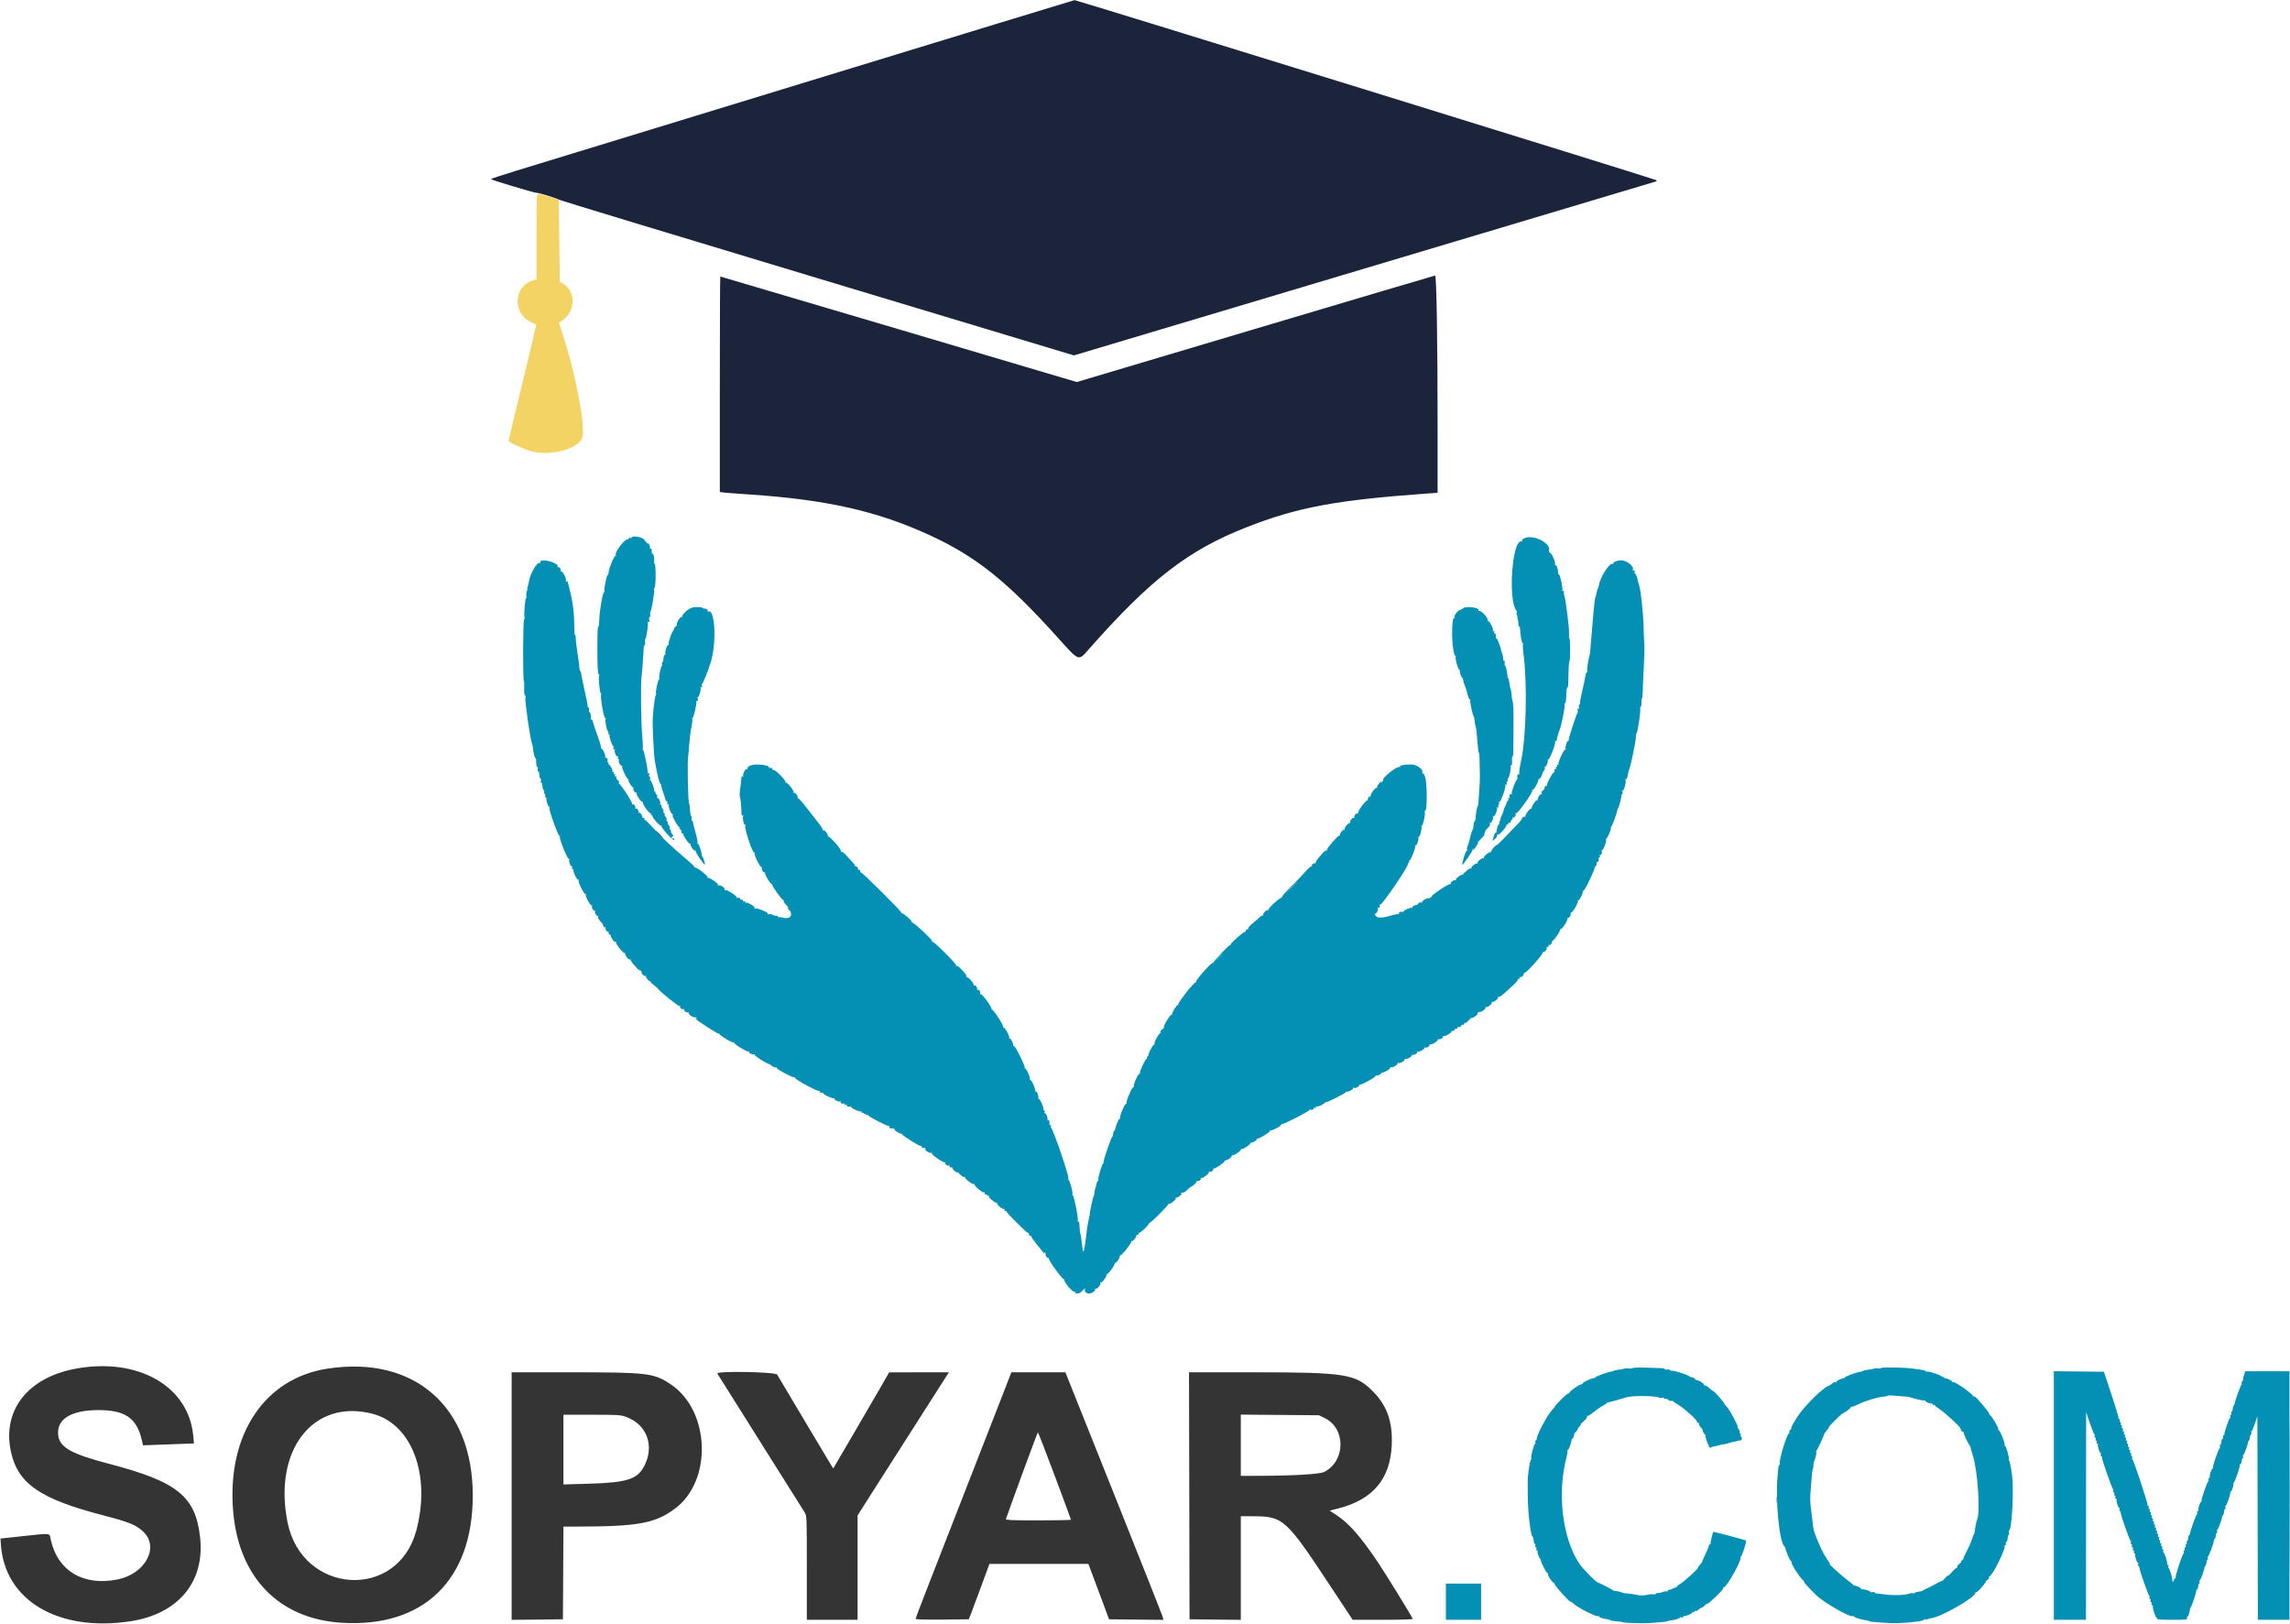
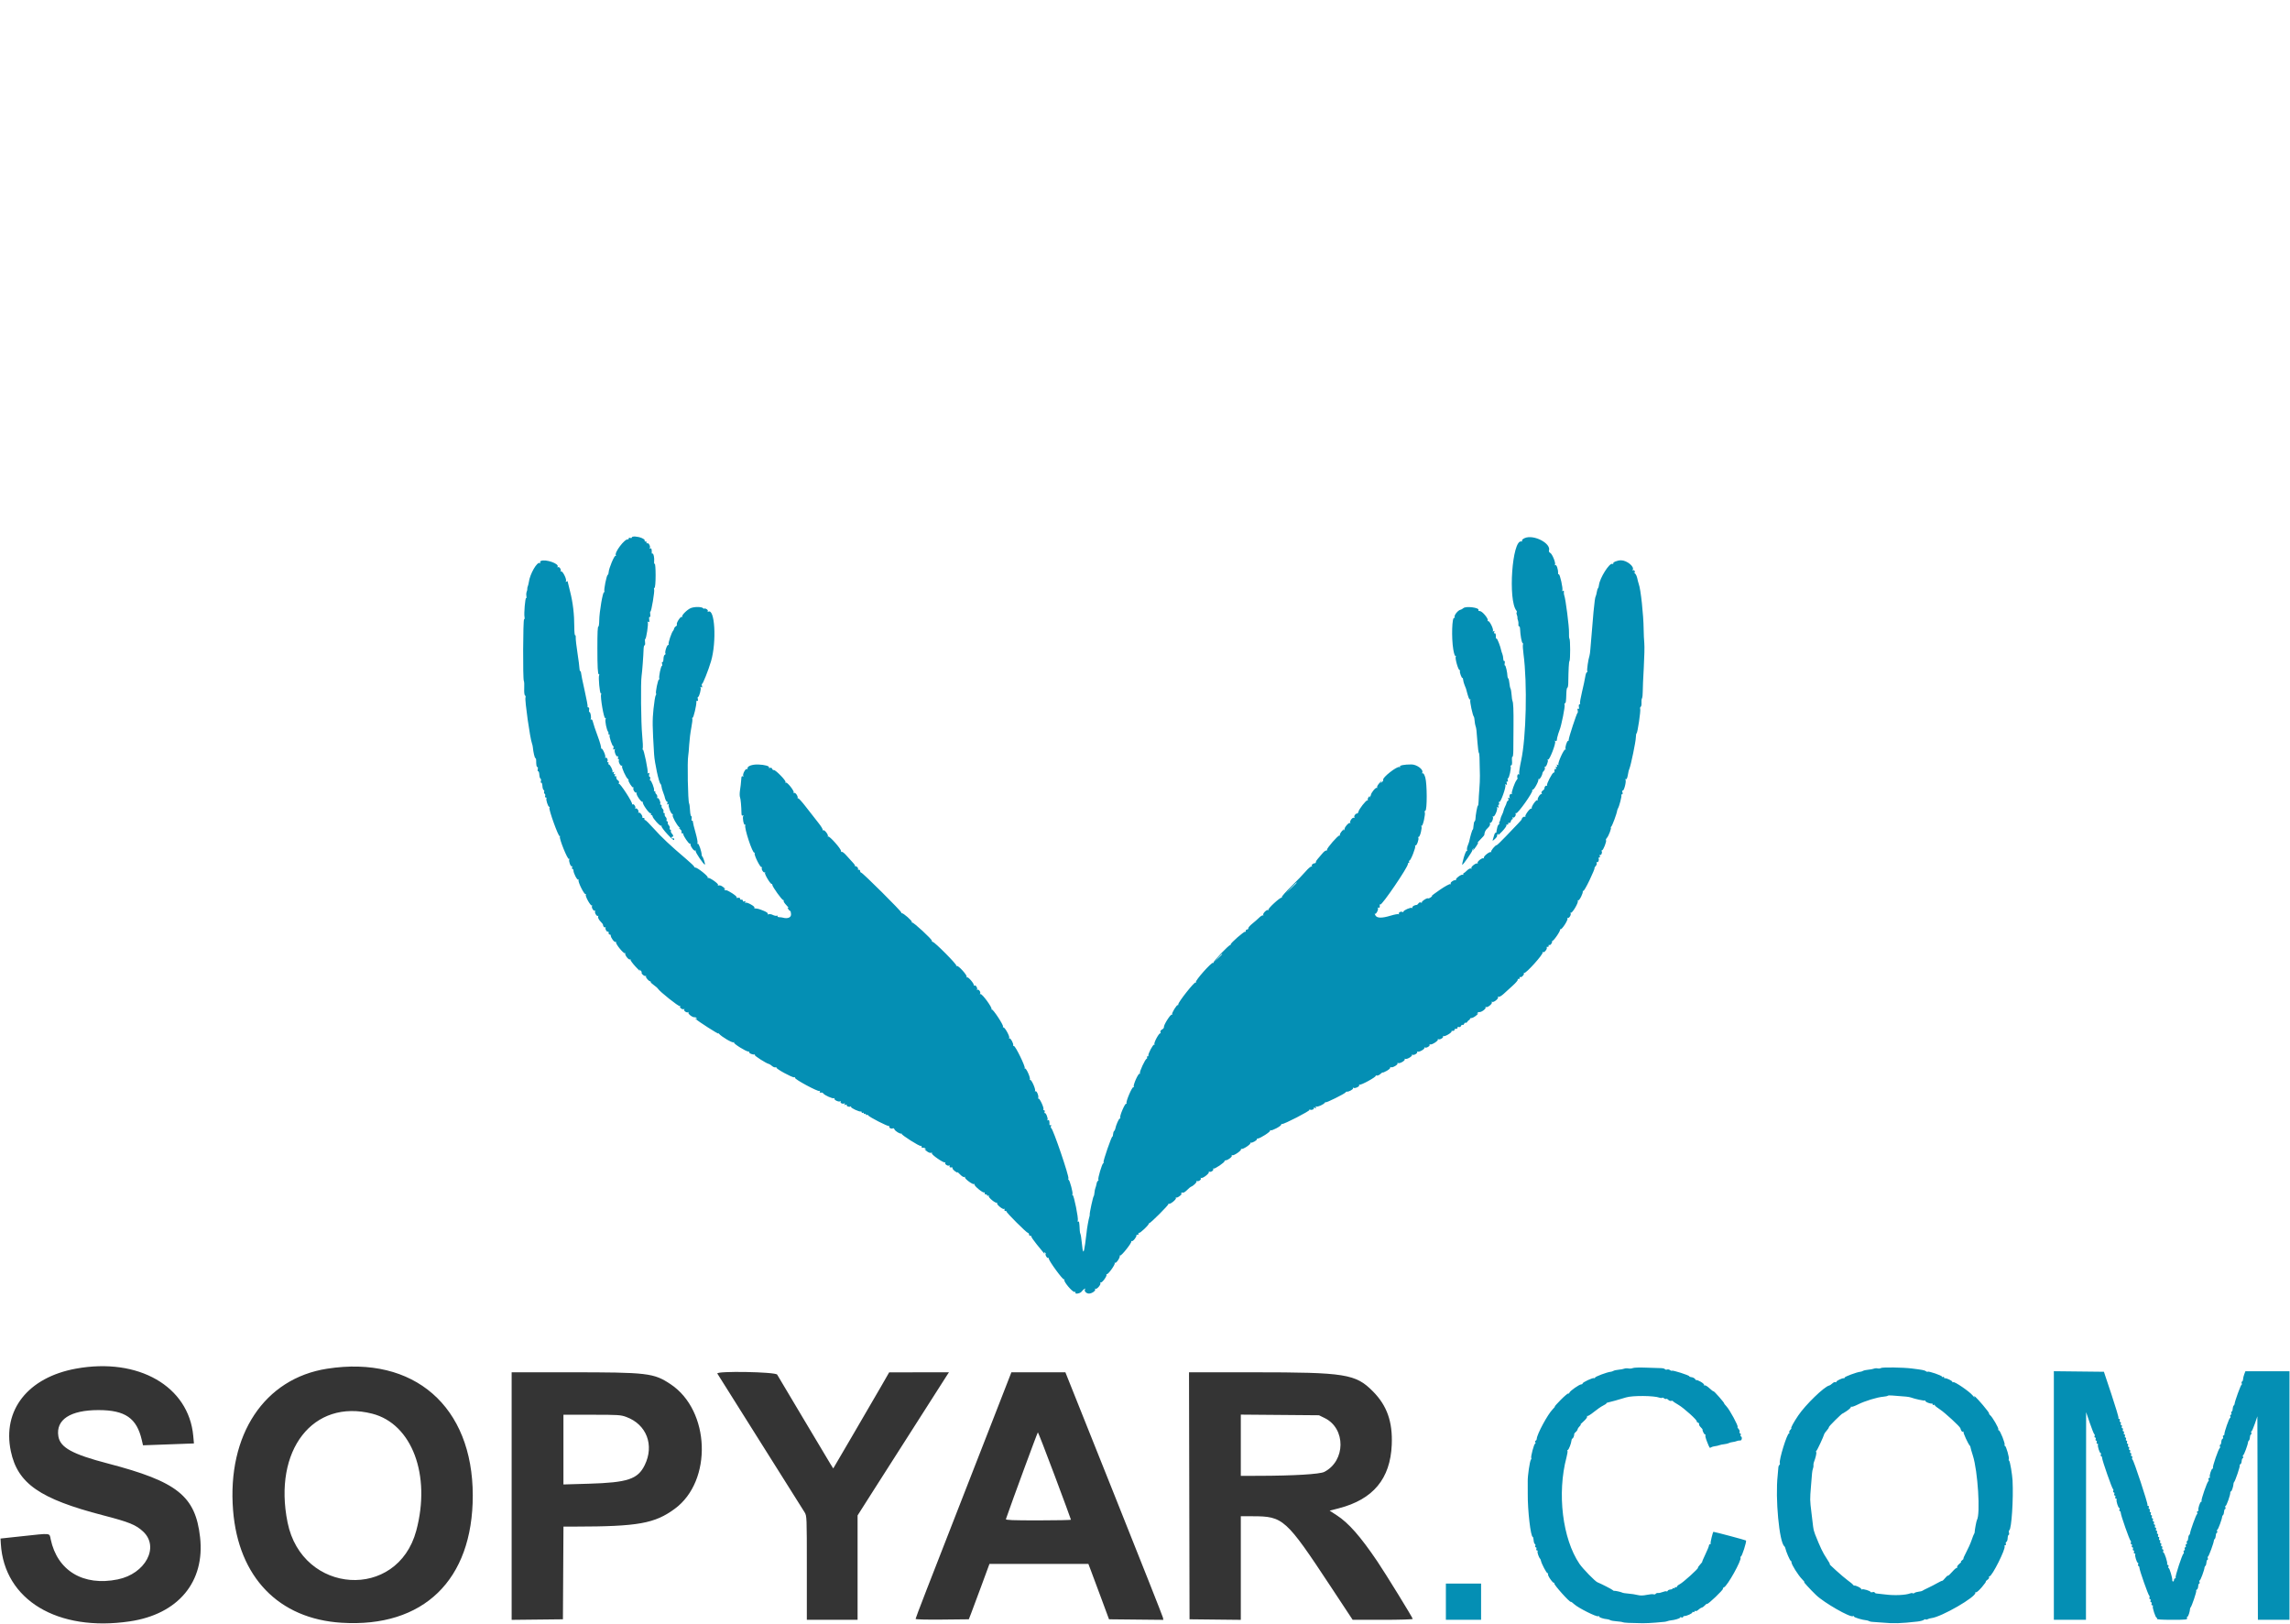
<svg xmlns="http://www.w3.org/2000/svg" id="svg" version="1.1" width="400" height="283.673" viewBox="0, 0, 400,283.673">
  <g id="svgg">
-     <path id="path0" d="M141.203 14.209 C 115.730 22.002,92.834 29.008,90.321 29.777 C 87.809 30.546,85.753 31.226,85.753 31.288 C 85.753 31.421,93.556 33.762,93.768 33.692 C 93.972 33.624,96.967 34.546,97.512 34.844 C 97.761 34.980,118.129 41.164,142.775 48.587 L 187.584 62.082 238.206 46.951 C 266.049 38.629,288.979 31.776,289.163 31.722 C 289.348 31.668,289.429 31.559,289.344 31.479 C 289.167 31.312,187.959 -0.010,187.693 0.020 C 187.596 0.031,166.676 6.416,141.203 14.209 M219.280 57.439 L 188.086 66.733 156.992 57.518 C 139.890 52.450,125.861 48.304,125.816 48.304 C 125.772 48.304,125.735 56.769,125.735 67.116 L 125.735 85.927 126.142 86.005 C 126.366 86.048,128.528 86.215,130.947 86.377 C 144.298 87.271,153.149 89.259,162.189 93.393 C 170.397 97.147,175.740 101.390,184.577 111.171 C 188.678 115.712,188.268 115.571,190.400 113.161 C 201.043 101.132,207.610 96.072,217.730 92.103 C 226.665 88.599,233.358 87.352,249.435 86.197 L 251.108 86.076 251.108 74.728 C 251.108 59.313,250.924 48.120,250.672 48.134 C 250.563 48.140,236.437 52.327,219.280 57.439 M115.061 145.726 C 115.399 146.074,115.715 146.359,115.765 146.359 C 115.815 146.359,115.580 146.074,115.242 145.726 C 114.904 145.378,114.588 145.093,114.538 145.093 C 114.488 145.093,114.724 145.378,115.061 145.726 " stroke="none" fill="#1c243c" fill-rule="evenodd" />
-     <path id="path1" d="M93.713 41.319 L 93.713 48.807 93.303 48.911 C 89.732 49.807,89.376 54.672,92.764 56.278 C 93.236 56.501,93.645 56.700,93.672 56.720 C 93.699 56.739,92.621 61.278,91.275 66.807 C 89.930 72.335,88.829 76.936,88.829 77.029 C 88.829 77.253,91.340 78.395,92.718 78.798 C 96.075 79.778,101.237 78.387,101.727 76.370 C 102.262 74.171,100.529 65.190,98.200 58.083 L 97.640 56.374 98.074 56.093 C 100.539 54.495,100.696 50.982,98.365 49.565 L 97.784 49.212 97.693 42.029 L 97.603 34.845 95.975 34.341 C 95.079 34.063,94.204 33.835,94.030 33.834 C 93.733 33.831,93.713 34.307,93.713 41.319 " stroke="none" fill="#f3d363" fill-rule="evenodd" />
    <path id="path2" d="M13.288 239.070 C 4.886 240.597,0.371 246.322,1.896 253.517 C 3.088 259.145,6.952 261.826,18.001 264.693 C 22.592 265.885,23.737 266.350,25.009 267.539 C 27.893 270.235,25.405 274.907,20.561 275.892 C 14.564 277.111,10.021 274.391,8.855 268.883 C 8.614 267.744,9.039 267.788,3.799 268.353 L 0.090 268.752 0.144 269.654 C 0.725 279.479,10.055 285.094,22.684 283.219 C 31.125 281.966,35.834 276.314,34.946 268.502 C 34.129 261.324,30.980 258.809,18.848 255.644 C 12.630 254.022,10.515 252.860,10.195 250.888 C 9.724 247.987,12.282 246.314,17.187 246.314 C 21.867 246.314,23.885 247.710,24.771 251.560 L 24.980 252.465 29.428 252.303 L 33.876 252.140 33.757 250.831 C 32.971 242.157,24.161 237.095,13.288 239.070 M57.139 239.085 C 46.178 240.793,39.657 250.617,40.713 263.833 C 41.645 275.499,48.678 282.781,59.672 283.463 C 73.974 284.349,82.580 276.000,82.580 261.239 C 82.580 245.663,72.312 236.722,57.139 239.085 M89.371 261.333 L 89.371 282.955 93.849 282.907 L 98.327 282.858 98.374 274.763 L 98.421 266.667 100.454 266.665 C 111.460 266.654,114.366 266.133,117.879 263.544 C 124.482 258.677,124.059 246.390,117.130 241.791 C 114.178 239.832,113.159 239.712,99.457 239.711 L 89.371 239.711 89.371 261.333 M125.302 239.937 C 125.443 240.179,127.694 243.760,131.927 250.475 C 138.931 261.584,140.167 263.548,140.535 264.155 C 140.929 264.806,140.932 264.863,140.932 273.879 L 140.932 282.949 145.364 282.949 L 149.796 282.949 149.796 273.831 L 149.796 264.713 152.483 260.489 C 156.272 254.529,165.034 240.803,165.429 240.208 L 165.758 239.711 160.536 239.716 L 155.314 239.721 153.942 242.113 C 153.188 243.428,150.990 247.205,149.059 250.505 L 145.547 256.506 145.070 255.752 C 144.807 255.337,142.660 251.741,140.299 247.761 C 137.937 243.781,135.890 240.341,135.750 240.118 C 135.445 239.629,125.019 239.449,125.302 239.937 M173.721 247.265 C 172.104 251.418,169.634 257.748,168.233 261.330 C 162.193 276.775,159.928 282.627,159.928 282.786 C 159.928 282.888,161.775 282.936,164.575 282.907 L 169.223 282.858 169.613 281.863 C 169.827 281.316,170.639 279.138,171.417 277.024 L 172.832 273.180 181.470 273.180 L 190.109 273.180 190.572 274.401 C 190.827 275.072,191.638 277.250,192.376 279.240 L 193.716 282.858 198.463 282.907 L 203.209 282.955 203.128 282.545 C 203.084 282.319,199.233 272.589,194.570 260.923 L 186.094 239.711 181.378 239.711 L 176.662 239.712 173.721 247.265 M207.733 261.284 L 207.779 282.858 212.257 282.907 L 216.735 282.955 216.735 273.906 L 216.735 264.858 218.806 264.858 C 224.139 264.858,224.610 265.281,232.410 277.099 L 236.271 282.949 241.519 282.949 C 244.405 282.949,246.766 282.879,246.766 282.793 C 246.766 282.585,241.970 274.794,240.570 272.727 C 237.602 268.346,235.567 266.035,233.491 264.688 L 232.253 263.885 233.856 263.468 C 239.862 261.908,242.857 258.307,243.101 252.352 C 243.265 248.347,242.272 245.533,239.820 243.054 C 236.795 239.996,235.038 239.714,218.950 239.712 L 207.687 239.711 207.733 261.284 M65.021 246.943 C 71.954 248.716,75.319 257.662,72.709 267.380 C 69.422 279.617,52.779 278.553,50.230 265.943 C 47.676 253.315,54.693 244.301,65.021 246.943 M109.401 247.515 C 112.942 248.822,114.323 252.436,112.615 255.925 C 111.410 258.389,109.635 258.978,102.822 259.176 L 98.417 259.304 98.417 253.216 L 98.417 247.128 103.385 247.128 C 108.012 247.128,108.426 247.155,109.401 247.515 M231.402 247.714 C 235.104 249.534,235.055 255.186,231.320 257.110 C 230.538 257.512,226.017 257.783,219.855 257.796 L 216.735 257.802 216.735 252.453 L 216.735 247.105 223.564 247.161 L 230.393 247.218 231.402 247.714 M184.228 257.773 C 185.788 261.936,187.065 265.396,187.065 265.462 C 187.065 265.527,184.492 265.581,181.347 265.581 C 176.851 265.581,175.645 265.533,175.706 265.355 C 176.806 262.170,181.214 250.205,181.288 250.204 C 181.345 250.204,182.668 253.610,184.228 257.773 " stroke="none" fill="#343434" fill-rule="evenodd" />
    <path id="path3" d="M110.357 93.888 C 110.357 93.985,110.235 94.017,110.086 93.960 C 109.937 93.902,109.815 93.946,109.815 94.056 C 109.815 94.166,109.754 94.239,109.679 94.218 C 109.142 94.066,107.277 96.522,107.569 96.996 C 107.644 97.116,107.621 97.158,107.517 97.094 C 107.314 96.969,106.353 99.260,106.312 99.964 C 106.298 100.208,106.231 100.407,106.163 100.407 C 105.966 100.407,105.426 103.080,105.575 103.321 C 105.654 103.449,105.633 103.491,105.524 103.424 C 105.301 103.286,104.682 106.889,104.668 108.412 C 104.663 108.984,104.595 109.452,104.518 109.453 C 104.391 109.453,104.345 110.466,104.346 113.252 C 104.347 116.449,104.417 117.775,104.585 117.775 C 104.687 117.775,104.718 117.860,104.654 117.964 C 104.483 118.240,104.763 121.225,104.949 121.110 C 105.036 121.056,105.057 121.143,104.995 121.302 C 104.825 121.747,105.485 125.568,105.708 125.430 C 105.825 125.358,105.850 125.432,105.775 125.628 C 105.649 125.958,105.959 127.495,106.221 127.832 C 106.305 127.941,106.320 128.083,106.255 128.149 C 106.190 128.214,106.236 128.268,106.358 128.268 C 106.480 128.268,106.535 128.339,106.482 128.426 C 106.351 128.637,106.988 130.491,107.139 130.340 C 107.204 130.275,107.209 130.406,107.151 130.630 C 107.070 130.936,107.103 131.002,107.281 130.891 C 107.429 130.800,107.475 130.816,107.402 130.933 C 107.229 131.213,107.645 132.268,107.873 132.128 C 107.995 132.052,108.024 132.119,107.951 132.309 C 107.888 132.474,107.920 132.610,108.022 132.610 C 108.124 132.610,108.161 132.685,108.104 132.777 C 107.951 133.025,108.390 133.883,108.603 133.752 C 108.704 133.689,108.730 133.729,108.660 133.841 C 108.533 134.048,109.360 135.867,109.673 136.067 C 109.768 136.128,109.818 136.216,109.785 136.262 C 109.661 136.434,110.434 137.649,110.601 137.546 C 110.697 137.487,110.717 137.532,110.646 137.647 C 110.487 137.904,110.966 138.629,111.171 138.443 C 111.253 138.369,111.263 138.407,111.194 138.527 C 111.043 138.791,112.057 140.252,112.262 140.066 C 112.341 139.995,112.354 140.027,112.291 140.138 C 112.151 140.383,113.370 142.127,113.633 142.058 C 113.737 142.031,113.770 142.092,113.707 142.194 C 113.644 142.296,113.679 142.379,113.784 142.379 C 113.889 142.379,113.976 142.465,113.976 142.571 C 113.976 142.896,115.294 144.359,115.482 144.242 C 115.580 144.182,115.610 144.213,115.549 144.312 C 115.487 144.411,115.959 145.055,116.597 145.742 C 117.395 146.601,117.760 146.890,117.766 146.665 C 117.771 146.485,117.699 146.385,117.606 146.442 C 117.514 146.499,117.387 146.463,117.324 146.362 C 117.262 146.261,117.297 146.178,117.402 146.178 C 117.667 146.178,117.642 145.891,117.353 145.602 C 117.221 145.469,117.146 145.260,117.187 145.136 C 117.228 145.013,117.177 144.912,117.072 144.912 C 116.967 144.912,116.924 144.800,116.977 144.664 C 117.029 144.527,116.959 144.303,116.821 144.165 C 116.683 144.027,116.603 143.813,116.645 143.689 C 116.686 143.566,116.634 143.464,116.529 143.464 C 116.424 143.464,116.382 143.353,116.434 143.216 C 116.486 143.080,116.416 142.855,116.278 142.717 C 116.140 142.579,116.061 142.365,116.102 142.242 C 116.143 142.118,116.091 142.017,115.986 142.017 C 115.882 142.017,115.839 141.906,115.891 141.769 C 115.944 141.633,115.873 141.408,115.735 141.270 C 115.597 141.132,115.518 140.918,115.559 140.794 C 115.600 140.671,115.541 140.570,115.427 140.570 C 115.314 140.570,115.267 140.495,115.324 140.403 C 115.464 140.176,115.047 139.291,114.856 139.409 C 114.772 139.461,114.748 139.387,114.802 139.246 C 114.856 139.104,114.778 138.865,114.628 138.715 C 114.478 138.565,114.405 138.392,114.467 138.330 C 114.528 138.268,114.479 138.218,114.357 138.218 C 114.235 138.218,114.182 138.143,114.239 138.051 C 114.370 137.838,113.726 136.176,113.572 136.330 C 113.509 136.393,113.502 136.274,113.557 136.065 C 113.611 135.856,113.573 135.685,113.471 135.685 C 113.369 135.685,113.332 135.510,113.388 135.295 C 113.464 135.004,113.429 134.942,113.252 135.052 C 113.112 135.138,113.059 135.127,113.123 135.024 C 113.272 134.783,112.445 130.764,112.280 130.928 C 112.207 131.001,112.199 130.927,112.262 130.763 C 112.325 130.599,112.284 129.543,112.171 128.417 C 111.966 126.369,111.894 119.155,112.067 118.075 C 112.166 117.458,112.389 114.494,112.419 113.388 C 112.429 113.014,112.508 112.709,112.594 112.709 C 112.680 112.709,112.714 112.465,112.671 112.166 C 112.627 111.868,112.642 111.624,112.705 111.624 C 112.885 111.624,113.290 108.937,113.145 108.703 C 113.059 108.564,113.095 108.541,113.248 108.636 C 113.425 108.746,113.462 108.645,113.399 108.222 C 113.351 107.894,113.389 107.707,113.490 107.769 C 113.591 107.832,113.628 107.645,113.580 107.317 C 113.535 107.010,113.549 106.790,113.612 106.828 C 113.767 106.924,114.393 103.177,114.258 102.958 C 114.199 102.862,114.233 102.733,114.334 102.670 C 114.442 102.604,114.518 101.690,114.518 100.476 C 114.518 99.332,114.448 98.439,114.363 98.492 C 114.277 98.545,114.231 98.370,114.260 98.104 C 114.330 97.471,114.150 96.590,113.974 96.699 C 113.898 96.746,113.839 96.684,113.844 96.561 C 113.866 95.942,113.780 95.691,113.586 95.811 C 113.458 95.890,113.426 95.861,113.504 95.735 C 113.668 95.469,113.288 94.755,113.057 94.898 C 112.960 94.958,112.904 94.899,112.931 94.767 C 112.958 94.635,112.873 94.550,112.741 94.577 C 112.609 94.604,112.554 94.542,112.618 94.438 C 112.684 94.332,112.452 94.130,112.095 93.981 C 111.370 93.678,110.357 93.624,110.357 93.888 M266.337 93.988 C 266.007 94.132,265.789 94.334,265.853 94.438 C 265.917 94.542,265.862 94.604,265.730 94.577 C 264.135 94.246,263.383 104.854,264.873 106.665 C 264.962 106.774,264.985 106.913,264.924 106.974 C 264.863 107.035,264.877 107.231,264.954 107.410 C 265.032 107.588,265.079 107.807,265.058 107.897 C 265.037 107.986,265.077 108.190,265.147 108.349 C 265.216 108.508,265.254 108.831,265.231 109.066 C 265.207 109.301,265.256 109.451,265.339 109.400 C 265.423 109.348,265.502 109.563,265.515 109.877 C 265.562 110.954,265.793 112.257,265.948 112.314 C 266.034 112.345,266.064 112.475,266.015 112.602 C 265.966 112.730,266.011 113.477,266.116 114.264 C 266.799 119.403,266.588 128.779,265.697 132.881 C 265.460 133.975,265.309 134.986,265.363 135.127 C 265.426 135.290,265.385 135.335,265.250 135.252 C 265.068 135.140,264.928 135.712,265.084 135.929 C 265.109 135.963,265.034 136.106,264.919 136.245 C 264.584 136.650,263.955 138.437,264.078 138.636 C 264.140 138.735,264.104 138.764,264.000 138.699 C 263.772 138.558,263.540 139.075,263.709 139.348 C 263.785 139.470,263.741 139.486,263.588 139.392 C 263.416 139.286,263.380 139.326,263.460 139.533 C 263.521 139.693,263.490 139.850,263.390 139.883 C 263.291 139.916,263.190 140.064,263.166 140.211 C 263.141 140.359,263.024 140.656,262.905 140.873 C 262.786 141.089,262.664 141.415,262.633 141.596 C 262.603 141.778,262.481 142.104,262.362 142.320 C 262.243 142.536,262.123 142.862,262.094 143.044 C 262.066 143.225,261.979 143.476,261.902 143.600 C 261.824 143.725,261.827 143.828,261.907 143.829 C 261.988 143.831,261.954 143.895,261.832 143.973 C 261.710 144.050,261.574 144.313,261.529 144.558 C 261.484 144.802,261.431 145.043,261.412 145.093 C 261.393 145.142,261.387 145.244,261.399 145.319 C 261.411 145.393,261.348 145.455,261.259 145.455 C 261.170 145.455,261.048 145.651,260.988 145.890 C 260.928 146.130,260.825 146.476,260.759 146.659 C 260.661 146.931,260.725 146.913,261.114 146.559 C 261.376 146.321,261.550 146.062,261.502 145.983 C 261.454 145.905,261.510 145.782,261.626 145.710 C 261.767 145.624,261.794 145.665,261.706 145.834 C 261.634 145.973,261.947 145.693,262.402 145.211 C 262.857 144.729,263.182 144.259,263.125 144.166 C 263.068 144.074,263.129 144.021,263.261 144.048 C 263.393 144.075,263.478 143.990,263.451 143.858 C 263.423 143.724,263.489 143.673,263.599 143.741 C 263.711 143.810,263.840 143.698,263.896 143.483 C 263.950 143.274,264.072 143.103,264.166 143.103 C 264.259 143.103,264.278 143.009,264.207 142.894 C 264.129 142.768,264.157 142.734,264.278 142.808 C 264.507 142.950,264.911 142.312,264.715 142.116 C 264.644 142.045,264.699 142.014,264.836 142.047 C 265.142 142.121,267.775 138.411,267.658 138.073 C 267.612 137.943,267.644 137.880,267.728 137.932 C 267.932 138.058,268.869 136.323,268.699 136.135 C 268.626 136.055,268.659 136.042,268.771 136.106 C 268.948 136.207,269.387 135.480,269.431 135.015 C 269.439 134.936,269.557 134.759,269.694 134.622 C 269.832 134.484,269.894 134.243,269.833 134.084 C 269.773 133.926,269.783 133.857,269.856 133.930 C 270.034 134.107,270.497 132.987,270.347 132.744 C 270.282 132.639,270.312 132.605,270.414 132.668 C 270.655 132.817,271.818 129.819,271.634 129.521 C 271.545 129.377,271.570 129.343,271.704 129.426 C 271.826 129.502,271.923 129.438,271.936 129.273 C 271.959 128.982,272.012 128.729,272.099 128.494 C 272.127 128.419,272.165 128.277,272.184 128.177 C 272.203 128.078,272.307 127.783,272.414 127.522 C 272.738 126.738,273.404 123.395,273.294 123.108 C 273.237 122.961,273.264 122.840,273.354 122.840 C 273.517 122.840,273.551 122.590,273.604 120.986 C 273.619 120.513,273.697 120.127,273.776 120.127 C 273.855 120.127,273.925 119.781,273.932 119.358 C 273.971 116.828,274.039 115.588,274.145 115.483 C 274.304 115.324,274.301 111.720,274.142 111.561 C 274.074 111.493,274.038 111.011,274.062 110.490 C 274.105 109.572,273.467 104.574,273.237 104.025 C 273.175 103.876,273.143 103.603,273.166 103.418 C 273.195 103.191,273.136 103.126,272.985 103.219 C 272.837 103.311,272.808 103.283,272.898 103.136 C 273.059 102.876,272.465 100.199,272.273 100.318 C 272.201 100.362,272.148 100.258,272.155 100.086 C 272.182 99.470,271.884 98.594,271.690 98.715 C 271.582 98.781,271.547 98.751,271.612 98.645 C 271.784 98.367,271.150 96.781,270.789 96.587 C 270.619 96.496,270.515 96.321,270.558 96.198 C 271.002 94.932,267.902 93.309,266.337 93.988 M94.481 97.985 C 94.356 98.040,94.308 98.173,94.373 98.279 C 94.442 98.390,94.408 98.420,94.295 98.351 C 93.826 98.061,92.559 100.256,92.372 101.682 C 92.340 101.926,92.258 102.256,92.190 102.415 C 92.123 102.575,92.084 102.778,92.105 102.868 C 92.125 102.957,92.080 103.174,92.003 103.350 C 91.926 103.526,91.901 103.869,91.948 104.113 C 91.995 104.357,91.973 104.520,91.899 104.475 C 91.738 104.375,91.496 107.204,91.617 107.779 C 91.664 108.003,91.630 108.186,91.542 108.186 C 91.355 108.186,91.313 118.637,91.498 118.933 C 91.567 119.042,91.598 119.631,91.567 120.242 C 91.535 120.879,91.592 121.402,91.700 121.469 C 91.804 121.533,91.844 121.702,91.789 121.843 C 91.629 122.262,92.585 129.013,92.930 129.896 C 92.988 130.045,93.052 130.330,93.071 130.529 C 93.155 131.411,93.395 132.429,93.517 132.429 C 93.591 132.429,93.651 132.571,93.650 132.745 C 93.646 133.604,93.728 134.069,93.868 133.983 C 93.953 133.930,93.982 134.100,93.932 134.361 C 93.882 134.621,93.915 134.790,94.004 134.735 C 94.093 134.681,94.181 134.932,94.201 135.293 C 94.220 135.654,94.313 135.976,94.408 136.007 C 94.502 136.039,94.535 136.236,94.480 136.446 C 94.425 136.656,94.454 136.782,94.544 136.727 C 94.634 136.672,94.724 136.922,94.744 137.283 C 94.763 137.644,94.860 137.967,94.960 138.000 C 95.059 138.033,95.099 138.169,95.048 138.302 C 94.997 138.435,95.038 138.595,95.140 138.658 C 95.242 138.721,95.280 138.892,95.224 139.038 C 95.168 139.184,95.217 139.303,95.333 139.303 C 95.449 139.303,95.502 139.371,95.450 139.455 C 95.321 139.665,95.728 140.932,95.925 140.932 C 96.014 140.932,96.036 141.014,95.974 141.114 C 95.810 141.378,97.542 146.181,97.753 146.051 C 97.851 145.991,97.873 146.034,97.803 146.148 C 97.626 146.433,99.139 150.180,99.373 150.036 C 99.475 149.973,99.506 150.006,99.442 150.110 C 99.285 150.364,99.677 151.450,99.880 151.325 C 99.969 151.270,99.993 151.351,99.933 151.506 C 99.874 151.660,99.902 151.787,99.996 151.787 C 100.089 151.787,100.166 151.906,100.166 152.052 C 100.166 152.529,100.815 153.770,101.003 153.653 C 101.104 153.591,101.132 153.629,101.064 153.737 C 100.902 154.001,102.054 156.319,102.278 156.181 C 102.374 156.121,102.397 156.164,102.328 156.276 C 102.169 156.533,103.190 158.346,103.391 158.163 C 103.473 158.089,103.482 158.130,103.411 158.254 C 103.254 158.527,103.725 159.258,103.935 159.067 C 104.017 158.993,104.025 159.034,103.953 159.158 C 103.803 159.420,104.265 160.170,104.458 159.977 C 104.529 159.906,104.539 159.973,104.481 160.126 C 104.418 160.289,104.577 160.622,104.866 160.934 C 105.137 161.226,105.338 161.465,105.313 161.465 C 105.289 161.465,105.323 161.607,105.389 161.781 C 105.456 161.955,105.604 162.043,105.718 161.978 C 105.832 161.913,105.867 161.924,105.796 162.003 C 105.629 162.188,105.985 162.862,106.185 162.739 C 106.268 162.687,106.325 162.787,106.312 162.960 C 106.298 163.133,106.375 163.259,106.483 163.239 C 106.591 163.220,106.679 163.304,106.679 163.426 C 106.679 163.784,107.306 164.638,107.487 164.526 C 107.578 164.470,107.630 164.503,107.603 164.600 C 107.519 164.899,108.931 166.629,109.155 166.501 C 109.269 166.436,109.304 166.447,109.232 166.527 C 109.045 166.734,109.803 167.735,110.037 167.591 C 110.145 167.524,110.188 167.544,110.134 167.634 C 110.080 167.724,110.488 168.286,111.041 168.883 C 111.594 169.480,111.931 169.806,111.790 169.607 C 111.554 169.274,111.558 169.264,111.848 169.491 C 112.021 169.627,112.125 169.799,112.078 169.874 C 111.954 170.075,112.623 170.625,112.798 170.466 C 112.881 170.391,112.896 170.421,112.833 170.532 C 112.726 170.719,113.322 171.416,113.588 171.416 C 113.652 171.416,113.685 171.472,113.662 171.541 C 113.639 171.611,113.883 171.851,114.205 172.075 C 114.527 172.299,114.855 172.588,114.934 172.717 C 115.245 173.224,118.539 175.844,118.722 175.731 C 118.834 175.662,118.864 175.696,118.793 175.811 C 118.649 176.044,119.287 176.440,119.499 176.249 C 119.577 176.178,119.586 176.217,119.517 176.336 C 119.375 176.585,120.002 176.990,120.222 176.791 C 120.301 176.720,120.313 176.755,120.248 176.868 C 120.117 177.096,120.996 177.763,121.334 177.692 C 121.451 177.668,121.606 177.744,121.679 177.861 C 121.768 178.006,121.729 178.028,121.557 177.930 C 121.386 177.832,121.362 177.845,121.483 177.969 C 121.889 178.381,125.590 180.753,125.473 180.526 C 125.403 180.391,125.454 180.411,125.587 180.571 C 126.006 181.077,127.905 182.202,128.119 182.070 C 128.231 182.000,128.275 182.023,128.214 182.120 C 128.099 182.306,130.311 183.688,130.724 183.688 C 130.857 183.688,130.927 183.750,130.880 183.825 C 130.785 183.979,131.514 184.270,131.796 184.191 C 131.895 184.163,131.914 184.202,131.839 184.278 C 131.714 184.403,133.857 185.770,134.307 185.854 C 134.411 185.873,134.658 186.033,134.858 186.210 C 135.057 186.386,135.329 186.489,135.462 186.438 C 135.595 186.387,135.664 186.409,135.616 186.488 C 135.498 186.679,138.383 188.256,138.716 188.183 C 138.860 188.152,138.934 188.197,138.881 188.283 C 138.744 188.505,142.876 190.733,143.131 190.575 C 143.260 190.495,143.290 190.526,143.210 190.655 C 143.096 190.840,143.208 190.898,143.580 190.848 C 143.643 190.840,143.745 190.910,143.806 191.005 C 144.006 191.315,145.462 191.966,145.670 191.838 C 145.782 191.768,145.822 191.793,145.760 191.895 C 145.620 192.122,146.495 192.541,146.762 192.376 C 146.872 192.308,146.906 192.339,146.840 192.445 C 146.699 192.673,147.216 192.905,147.489 192.736 C 147.611 192.661,147.627 192.705,147.533 192.857 C 147.425 193.032,147.468 193.064,147.696 192.977 C 147.866 192.912,147.962 192.930,147.907 193.018 C 147.780 193.224,148.321 193.435,148.574 193.279 C 148.680 193.213,148.715 193.243,148.652 193.346 C 148.544 193.520,150.086 194.244,150.384 194.159 C 150.459 194.138,150.520 194.207,150.520 194.312 C 150.520 194.417,150.602 194.453,150.701 194.392 C 150.801 194.330,150.882 194.371,150.882 194.482 C 150.882 194.593,150.963 194.634,151.063 194.573 C 151.162 194.511,151.244 194.552,151.244 194.663 C 151.244 194.774,151.318 194.819,151.409 194.763 C 151.500 194.707,151.602 194.730,151.635 194.816 C 151.743 195.090,155.159 196.838,155.314 196.698 C 155.396 196.624,155.410 196.656,155.344 196.770 C 155.213 197.000,155.704 197.256,155.965 197.095 C 156.056 197.038,156.181 197.122,156.242 197.282 C 156.363 197.596,157.279 198.138,157.462 198.003 C 157.525 197.957,157.536 197.973,157.488 198.038 C 157.359 198.210,160.648 200.295,160.850 200.170 C 160.945 200.111,161.000 200.171,160.972 200.303 C 160.944 200.440,161.052 200.521,161.226 200.493 C 161.392 200.465,161.588 200.539,161.661 200.656 C 161.749 200.799,161.708 200.826,161.539 200.736 C 161.399 200.662,161.488 200.770,161.737 200.975 C 162.191 201.351,162.397 201.431,162.732 201.363 C 162.831 201.343,162.853 201.386,162.780 201.459 C 162.601 201.638,164.817 203.184,165.048 203.042 C 165.148 202.980,165.175 203.019,165.107 203.129 C 164.965 203.358,165.603 203.762,165.799 203.567 C 165.870 203.496,165.901 203.559,165.868 203.709 C 165.828 203.888,165.921 203.961,166.142 203.923 C 166.326 203.891,166.431 203.939,166.375 204.030 C 166.319 204.120,166.526 204.381,166.835 204.609 C 167.144 204.837,167.330 204.911,167.248 204.773 C 167.166 204.636,167.356 204.794,167.669 205.125 C 168.007 205.481,168.327 205.672,168.454 205.594 C 168.577 205.518,168.620 205.539,168.555 205.644 C 168.419 205.865,169.956 207.008,170.140 206.823 C 170.212 206.752,170.243 206.787,170.210 206.900 C 170.137 207.148,171.695 208.429,171.909 208.297 C 171.991 208.246,172.035 208.312,172.008 208.444 C 171.981 208.576,172.060 208.664,172.185 208.639 C 172.309 208.614,172.411 208.680,172.411 208.785 C 172.411 208.890,172.505 208.918,172.620 208.847 C 172.743 208.771,172.780 208.797,172.709 208.911 C 172.564 209.146,173.928 210.266,174.133 210.081 C 174.213 210.009,174.225 210.043,174.160 210.156 C 174.024 210.395,175.196 211.356,175.388 211.164 C 175.459 211.093,175.489 211.158,175.456 211.307 C 175.423 211.456,175.498 211.558,175.622 211.533 C 175.746 211.508,175.829 211.549,175.807 211.624 C 175.753 211.797,179.316 215.353,179.557 215.367 C 179.656 215.373,179.741 215.500,179.746 215.649 C 179.750 215.798,179.852 215.900,179.972 215.875 C 180.092 215.850,180.170 215.901,180.145 215.988 C 180.120 216.075,180.547 216.700,181.095 217.376 C 182.502 219.115,182.587 219.213,182.437 218.923 C 182.347 218.750,182.376 218.712,182.526 218.805 C 182.647 218.880,182.704 218.985,182.651 219.038 C 182.509 219.180,182.898 219.835,183.064 219.733 C 183.141 219.684,183.205 219.748,183.205 219.873 C 183.205 220.260,185.656 223.606,185.851 223.486 C 185.952 223.423,185.980 223.461,185.913 223.570 C 185.745 223.841,187.299 225.696,187.668 225.665 C 187.832 225.651,187.921 225.712,187.866 225.801 C 187.671 226.116,188.677 225.955,188.909 225.633 C 189.187 225.247,189.729 224.878,189.519 225.217 C 189.333 225.520,189.744 225.961,190.213 225.961 C 190.723 225.961,191.447 225.448,191.291 225.197 C 191.222 225.085,191.253 225.052,191.364 225.121 C 191.594 225.263,192.352 224.365,192.205 224.126 C 192.149 224.036,192.185 223.984,192.285 224.012 C 192.543 224.082,193.408 222.872,193.271 222.632 C 193.209 222.523,193.225 222.494,193.308 222.569 C 193.493 222.738,194.851 220.872,194.709 220.643 C 194.653 220.552,194.686 220.527,194.783 220.586 C 194.979 220.708,195.683 219.641,195.594 219.358 C 195.563 219.258,195.593 219.233,195.662 219.301 C 195.831 219.471,197.741 217.065,197.608 216.850 C 197.549 216.756,197.587 216.731,197.691 216.795 C 197.880 216.912,198.579 216.042,198.502 215.785 C 198.480 215.710,198.564 215.669,198.688 215.694 C 198.813 215.719,198.892 215.632,198.865 215.500 C 198.837 215.368,198.885 215.304,198.971 215.356 C 199.125 215.452,200.689 213.976,200.652 213.768 C 200.642 213.708,200.680 213.665,200.737 213.672 C 200.943 213.699,204.156 210.488,204.099 210.312 C 204.067 210.213,204.098 210.189,204.168 210.259 C 204.354 210.445,205.536 209.493,205.398 209.269 C 205.334 209.165,205.359 209.129,205.455 209.188 C 205.551 209.247,205.869 209.091,206.162 208.841 C 206.454 208.591,206.579 208.445,206.440 208.518 C 206.271 208.605,206.230 208.578,206.317 208.437 C 206.389 208.321,206.524 208.273,206.618 208.331 C 206.712 208.389,207.035 208.190,207.336 207.889 C 207.637 207.587,207.942 207.325,208.012 207.306 C 208.393 207.202,209.106 206.518,209.010 206.348 C 208.948 206.240,208.962 206.209,209.040 206.280 C 209.252 206.472,209.891 206.076,209.746 205.843 C 209.678 205.733,209.705 205.693,209.805 205.755 C 210.046 205.905,211.233 205.010,211.156 204.736 C 211.123 204.619,211.154 204.581,211.225 204.652 C 211.421 204.848,212.059 204.444,211.917 204.214 C 211.850 204.105,211.874 204.064,211.971 204.124 C 212.167 204.245,213.951 203.037,213.895 202.820 C 213.876 202.745,213.960 202.684,214.082 202.684 C 214.463 202.684,215.290 202.050,215.167 201.852 C 215.101 201.744,215.137 201.716,215.252 201.787 C 215.500 201.941,216.954 200.919,216.774 200.719 C 216.702 200.640,216.731 200.625,216.837 200.685 C 217.091 200.829,218.586 199.836,218.409 199.640 C 218.334 199.557,218.359 199.539,218.464 199.599 C 218.673 199.717,219.691 199.128,219.540 198.976 C 219.490 198.926,219.555 198.884,219.686 198.884 C 220.088 198.884,221.965 197.679,221.851 197.494 C 221.792 197.399,221.829 197.373,221.933 197.438 C 222.150 197.572,223.790 196.706,223.790 196.457 C 223.790 196.366,223.861 196.312,223.948 196.336 C 224.240 196.420,228.836 194.054,228.727 193.877 C 228.667 193.781,228.706 193.756,228.811 193.822 C 229.065 193.978,229.606 193.766,229.478 193.561 C 229.424 193.473,229.519 193.454,229.690 193.520 C 229.917 193.607,229.961 193.575,229.852 193.399 C 229.755 193.242,229.774 193.203,229.908 193.286 C 230.127 193.421,231.212 192.934,231.431 192.603 C 231.504 192.492,231.565 192.464,231.567 192.539 C 231.570 192.706,234.870 191.072,235.027 190.826 C 235.088 190.730,235.193 190.667,235.261 190.686 C 235.541 190.764,236.441 190.265,236.333 190.091 C 236.269 189.987,236.304 189.957,236.413 190.024 C 236.680 190.189,237.556 189.770,237.415 189.543 C 237.353 189.443,237.380 189.409,237.475 189.467 C 237.705 189.609,240.482 188.077,240.309 187.904 C 240.234 187.830,240.296 187.816,240.446 187.874 C 240.596 187.931,240.899 187.810,241.119 187.605 C 241.339 187.399,241.520 187.281,241.520 187.341 C 241.520 187.401,241.842 187.268,242.236 187.047 C 242.630 186.826,242.902 186.564,242.841 186.465 C 242.779 186.364,242.822 186.342,242.939 186.414 C 243.204 186.578,244.250 185.972,244.105 185.737 C 244.045 185.640,244.090 185.619,244.205 185.690 C 244.471 185.855,245.516 185.248,245.372 185.013 C 245.312 184.917,245.352 184.893,245.461 184.960 C 245.713 185.116,246.810 184.460,246.630 184.261 C 246.556 184.179,246.596 184.171,246.721 184.242 C 246.994 184.399,247.724 183.928,247.534 183.718 C 247.460 183.636,247.496 183.625,247.615 183.693 C 247.883 183.847,248.985 183.198,248.801 182.995 C 248.727 182.913,248.767 182.904,248.892 182.976 C 249.165 183.133,249.895 182.662,249.705 182.451 C 249.631 182.370,249.671 182.361,249.793 182.431 C 250.065 182.587,251.342 181.756,251.152 181.547 C 251.078 181.465,251.119 181.457,251.243 181.528 C 251.516 181.685,252.247 181.214,252.057 181.004 C 251.983 180.922,252.023 180.913,252.145 180.984 C 252.381 181.119,253.711 180.320,253.537 180.147 C 253.482 180.091,253.584 180.057,253.765 180.072 C 253.945 180.087,254.076 180.007,254.055 179.895 C 254.034 179.782,254.156 179.701,254.326 179.714 C 254.497 179.727,254.617 179.639,254.593 179.518 C 254.568 179.392,254.663 179.342,254.817 179.401 C 254.969 179.459,255.133 179.378,255.196 179.215 C 255.257 179.056,255.380 178.971,255.470 179.027 C 255.560 179.082,255.682 179.001,255.742 178.846 C 255.801 178.691,255.918 178.606,256.001 178.657 C 256.084 178.708,256.218 178.632,256.298 178.488 C 256.379 178.344,256.526 178.199,256.626 178.168 C 256.725 178.136,256.787 178.048,256.762 177.974 C 256.737 177.899,256.859 177.835,257.033 177.832 C 257.207 177.828,257.594 177.616,257.892 177.359 C 258.191 177.103,258.321 176.956,258.181 177.032 C 258.010 177.125,257.970 177.100,258.059 176.957 C 258.132 176.839,258.287 176.763,258.404 176.787 C 258.731 176.856,259.623 176.195,259.491 175.981 C 259.427 175.877,259.459 175.844,259.562 175.908 C 259.817 176.066,260.730 175.325,260.580 175.082 C 260.513 174.975,260.544 174.939,260.647 175.004 C 260.903 175.161,261.816 174.421,261.665 174.177 C 261.594 174.062,261.630 174.036,261.754 174.112 C 261.872 174.185,262.256 173.971,262.641 173.617 C 263.014 173.274,263.746 172.608,264.267 172.137 C 264.787 171.666,265.168 171.208,265.113 171.118 C 265.057 171.028,265.119 170.977,265.251 171.004 C 265.383 171.031,265.468 170.946,265.441 170.814 C 265.414 170.682,265.464 170.619,265.553 170.674 C 265.771 170.809,266.341 170.159,266.170 169.970 C 266.095 169.887,266.130 169.875,266.248 169.943 C 266.519 170.098,269.610 166.665,269.443 166.395 C 269.376 166.287,269.410 166.257,269.521 166.325 C 269.745 166.464,270.320 165.739,270.173 165.502 C 270.120 165.416,270.185 165.368,270.317 165.396 C 270.448 165.423,270.534 165.338,270.507 165.206 C 270.479 165.074,270.536 165.015,270.633 165.075 C 270.822 165.192,271.233 164.574,271.093 164.384 C 271.046 164.321,271.063 164.310,271.129 164.360 C 271.307 164.494,272.623 162.587,272.501 162.372 C 272.444 162.271,272.465 162.250,272.547 162.324 C 272.756 162.514,273.948 160.692,273.792 160.421 C 273.722 160.299,273.731 160.260,273.813 160.334 C 274.018 160.520,274.497 159.795,274.338 159.538 C 274.267 159.423,274.287 159.377,274.382 159.436 C 274.616 159.581,275.767 157.630,275.604 157.366 C 275.531 157.248,275.555 157.207,275.659 157.272 C 275.855 157.393,276.567 155.989,276.466 155.680 C 276.433 155.578,276.469 155.558,276.545 155.635 C 276.622 155.711,277.118 154.864,277.647 153.752 C 278.177 152.639,278.572 151.692,278.527 151.646 C 278.481 151.600,278.566 151.440,278.716 151.289 C 278.867 151.139,278.945 150.900,278.891 150.759 C 278.836 150.617,278.864 150.546,278.952 150.600 C 279.145 150.719,279.374 150.193,279.230 149.961 C 279.174 149.871,279.223 149.796,279.339 149.796 C 279.456 149.796,279.502 149.671,279.443 149.516 C 279.383 149.361,279.407 149.279,279.495 149.334 C 279.688 149.453,279.916 148.927,279.773 148.695 C 279.717 148.604,279.746 148.530,279.838 148.530 C 280.047 148.530,280.675 146.920,280.525 146.770 C 280.465 146.709,280.535 146.527,280.682 146.365 C 280.998 146.016,281.542 144.551,281.358 144.547 C 281.288 144.546,281.320 144.485,281.429 144.412 C 281.604 144.295,282.383 142.200,282.473 141.603 C 282.492 141.483,282.557 141.303,282.618 141.203 C 282.848 140.831,283.301 139.072,283.206 138.919 C 283.153 138.832,283.200 138.761,283.312 138.761 C 283.438 138.761,283.469 138.613,283.394 138.376 C 283.324 138.155,283.343 138.036,283.440 138.096 C 283.657 138.230,284.108 136.493,283.931 136.207 C 283.851 136.077,283.874 136.039,283.990 136.110 C 284.109 136.184,284.238 135.933,284.324 135.460 C 284.484 134.587,284.480 134.605,284.626 134.238 C 284.890 133.578,285.713 129.584,285.732 128.874 C 285.744 128.442,285.804 128.089,285.867 128.088 C 286.030 128.086,286.617 124.136,286.500 123.830 C 286.446 123.690,286.485 123.524,286.587 123.461 C 286.689 123.398,286.750 123.089,286.723 122.774 C 286.696 122.459,286.736 122.102,286.811 121.980 C 286.886 121.859,286.945 121.331,286.942 120.807 C 286.939 120.284,287.021 118.390,287.125 116.599 C 287.228 114.808,287.268 112.895,287.214 112.347 C 287.160 111.800,287.109 110.701,287.100 109.905 C 287.074 107.404,286.592 102.921,286.254 102.035 C 286.197 101.886,286.127 101.647,286.098 101.503 C 285.929 100.658,285.786 100.312,285.515 100.088 C 285.347 99.950,285.311 99.888,285.434 99.951 C 285.582 100.025,285.622 99.968,285.551 99.784 C 285.492 99.630,285.358 99.557,285.254 99.622 C 285.145 99.689,285.117 99.653,285.190 99.536 C 285.531 98.984,284.166 97.874,283.147 97.874 C 282.500 97.874,281.655 98.227,281.788 98.441 C 281.840 98.525,281.767 98.550,281.626 98.495 C 281.112 98.298,279.428 100.982,279.290 102.216 C 279.263 102.465,279.187 102.709,279.122 102.759 C 279.057 102.809,278.964 103.109,278.914 103.426 C 278.864 103.744,278.776 104.079,278.719 104.171 C 278.621 104.330,278.518 105.072,278.339 106.920 C 278.232 108.025,277.861 112.427,277.791 113.433 C 277.759 113.881,277.693 114.369,277.644 114.518 C 277.424 115.179,277.151 117.072,277.251 117.234 C 277.312 117.332,277.285 117.413,277.191 117.413 C 277.097 117.413,276.965 117.778,276.898 118.223 C 276.831 118.669,276.578 119.856,276.334 120.862 C 276.091 121.868,275.937 122.765,275.993 122.856 C 276.050 122.947,276.008 123.021,275.900 123.021 C 275.791 123.021,275.741 123.221,275.788 123.477 C 275.842 123.777,275.803 123.891,275.673 123.811 C 275.543 123.731,275.509 123.821,275.574 124.070 C 275.629 124.280,275.622 124.475,275.557 124.505 C 275.409 124.574,274.020 128.799,274.012 129.204 C 274.009 129.371,273.957 129.477,273.897 129.440 C 273.719 129.330,273.326 130.599,273.468 130.827 C 273.542 130.948,273.519 130.989,273.413 130.924 C 273.189 130.785,272.048 133.294,272.214 133.562 C 272.287 133.681,272.242 133.696,272.091 133.603 C 271.916 133.495,271.884 133.538,271.971 133.765 C 272.051 133.975,272.022 134.034,271.880 133.946 C 271.739 133.859,271.710 133.918,271.790 134.127 C 271.861 134.312,271.836 134.393,271.730 134.327 C 271.569 134.228,271.473 134.467,271.530 134.826 C 271.542 134.900,271.476 134.962,271.384 134.962 C 271.138 134.962,270.093 136.968,270.227 137.185 C 270.289 137.286,270.255 137.317,270.151 137.252 C 269.985 137.149,269.739 137.484,269.759 137.784 C 269.763 137.842,269.626 137.991,269.455 138.117 C 269.256 138.262,269.197 138.435,269.291 138.598 C 269.372 138.737,269.370 138.789,269.287 138.714 C 269.097 138.541,268.458 139.490,268.605 139.727 C 268.664 139.823,268.626 139.848,268.519 139.783 C 268.309 139.652,267.445 140.907,267.542 141.203 C 267.575 141.303,267.542 141.325,267.469 141.252 C 267.298 141.080,266.303 142.410,266.439 142.630 C 266.495 142.722,266.457 142.744,266.353 142.680 C 266.250 142.616,266.064 142.685,265.941 142.833 C 265.818 142.981,265.758 143.103,265.807 143.103 C 265.855 143.103,265.560 143.452,265.150 143.878 C 264.741 144.305,263.767 145.323,262.987 146.140 C 262.207 146.957,261.510 147.626,261.438 147.626 C 261.172 147.626,260.334 148.651,260.468 148.814 C 260.544 148.907,260.535 148.925,260.448 148.854 C 260.223 148.672,259.047 149.613,259.190 149.862 C 259.254 149.975,259.242 150.009,259.163 149.938 C 258.948 149.743,257.957 150.510,258.100 150.760 C 258.167 150.877,258.157 150.914,258.077 150.842 C 257.871 150.655,256.869 151.414,257.014 151.647 C 257.085 151.763,257.049 151.790,256.927 151.714 C 256.812 151.644,256.514 151.791,256.262 152.044 C 256.010 152.296,255.744 152.512,255.672 152.524 C 255.600 152.536,255.563 152.626,255.590 152.723 C 255.618 152.820,255.569 152.855,255.482 152.801 C 255.267 152.668,254.154 153.506,254.322 153.673 C 254.395 153.747,254.374 153.783,254.274 153.753 C 253.967 153.662,253.262 154.145,253.392 154.356 C 253.463 154.470,253.434 154.505,253.325 154.438 C 253.220 154.373,252.419 154.809,251.545 155.405 C 250.670 156.002,250.026 156.490,250.114 156.490 C 250.201 156.490,250.116 156.605,249.924 156.746 C 249.731 156.886,249.517 156.966,249.448 156.923 C 249.243 156.796,248.201 157.502,248.350 157.666 C 248.424 157.748,248.371 157.748,248.231 157.668 C 248.073 157.576,247.903 157.623,247.779 157.792 C 247.670 157.942,247.540 158.064,247.490 158.065 C 247.109 158.068,246.602 158.361,246.701 158.521 C 246.770 158.634,246.738 158.665,246.626 158.596 C 246.400 158.456,245.138 159.010,245.138 159.248 C 245.138 159.335,245.064 159.360,244.973 159.305 C 244.721 159.149,244.220 159.398,244.353 159.613 C 244.417 159.717,244.390 159.753,244.291 159.692 C 244.192 159.631,243.590 159.740,242.951 159.934 C 241.352 160.420,240.507 160.404,240.235 159.882 C 240.119 159.659,240.087 159.535,240.166 159.608 C 240.353 159.784,240.828 158.860,240.677 158.614 C 240.608 158.503,240.646 158.478,240.768 158.554 C 240.958 158.671,241.061 158.445,240.994 158.060 C 240.980 157.978,241.031 157.949,241.108 157.997 C 241.383 158.166,245.922 151.499,245.922 150.927 C 245.922 150.803,245.995 150.701,246.083 150.701 C 246.172 150.701,246.194 150.620,246.133 150.520 C 246.071 150.421,246.093 150.339,246.181 150.339 C 246.415 150.339,247.337 147.998,247.194 147.767 C 247.127 147.658,247.153 147.620,247.253 147.681 C 247.450 147.803,247.895 146.575,247.743 146.329 C 247.691 146.246,247.726 146.178,247.819 146.178 C 248.043 146.178,248.440 144.589,248.281 144.332 C 248.213 144.222,248.237 144.182,248.335 144.242 C 248.537 144.367,249.032 142.137,248.863 141.863 C 248.803 141.766,248.852 141.654,248.972 141.614 C 249.292 141.507,249.283 136.936,248.960 135.824 C 248.813 135.319,248.633 135.016,248.522 135.085 C 248.407 135.156,248.376 135.089,248.444 134.911 C 248.641 134.398,247.457 133.537,246.547 133.533 C 245.322 133.526,244.398 133.704,244.532 133.920 C 244.600 134.030,244.566 134.060,244.453 133.991 C 244.071 133.755,241.385 135.864,241.608 136.224 C 241.657 136.303,241.555 136.479,241.382 136.615 C 241.093 136.841,241.088 136.831,241.317 136.499 C 241.454 136.300,241.310 136.406,240.995 136.734 C 240.681 137.062,240.479 137.421,240.547 137.531 C 240.615 137.641,240.590 137.681,240.491 137.620 C 240.300 137.502,239.518 138.443,239.456 138.864 C 239.436 139.000,239.350 139.176,239.265 139.253 C 239.179 139.331,239.170 139.272,239.243 139.123 C 239.316 138.973,239.250 139.006,239.097 139.194 C 238.943 139.383,238.862 139.609,238.916 139.696 C 238.970 139.784,238.935 139.833,238.838 139.805 C 238.621 139.744,237.340 141.386,237.278 141.804 C 237.254 141.971,237.137 142.108,237.018 142.108 C 236.741 142.108,236.446 142.581,236.584 142.805 C 236.643 142.900,236.602 142.923,236.494 142.856 C 236.257 142.709,235.700 143.449,235.856 143.703 C 235.917 143.802,235.879 143.828,235.772 143.762 C 235.590 143.649,234.871 144.460,234.861 144.791 C 234.858 144.874,234.795 144.996,234.721 145.063 C 234.647 145.129,234.647 145.061,234.719 144.912 C 234.792 144.763,234.647 144.880,234.397 145.173 C 234.147 145.465,233.985 145.773,234.036 145.856 C 234.087 145.938,234.049 145.984,233.951 145.957 C 233.723 145.893,231.753 148.148,231.803 148.417 C 231.824 148.529,231.745 148.602,231.627 148.579 C 231.510 148.557,231.204 148.801,230.948 149.122 C 230.692 149.443,230.340 149.854,230.166 150.036 C 229.993 150.217,229.851 150.461,229.851 150.578 C 229.851 150.696,229.769 150.793,229.670 150.794 C 229.333 150.799,229.030 151.087,229.152 151.284 C 229.220 151.394,229.190 151.429,229.085 151.364 C 228.981 151.300,228.531 151.674,228.085 152.195 C 227.638 152.717,226.492 153.909,225.538 154.845 C 224.584 155.781,223.847 156.617,223.901 156.704 C 223.954 156.790,223.929 156.839,223.844 156.811 C 223.598 156.732,221.445 158.707,221.566 158.902 C 221.626 158.999,221.593 159.028,221.493 158.966 C 221.263 158.824,220.481 159.634,220.668 159.820 C 220.743 159.896,220.713 159.931,220.601 159.897 C 220.488 159.864,220.194 160.041,219.946 160.289 C 219.698 160.538,219.161 161.010,218.751 161.338 C 218.341 161.665,218.025 162.028,218.049 162.144 C 218.072 162.259,217.969 162.361,217.820 162.370 C 217.671 162.379,217.571 162.491,217.598 162.618 C 217.626 162.745,217.579 162.807,217.495 162.755 C 217.325 162.649,214.909 164.762,214.974 164.959 C 214.997 165.028,214.957 165.084,214.884 165.084 C 214.616 165.084,211.872 167.958,211.977 168.129 C 212.037 168.226,211.998 168.251,211.891 168.184 C 211.641 168.030,208.736 171.297,208.894 171.554 C 208.959 171.658,208.926 171.690,208.821 171.625 C 208.611 171.496,205.819 175.026,205.819 175.421 C 205.819 175.557,205.778 175.626,205.728 175.576 C 205.580 175.428,204.622 176.983,204.742 177.176 C 204.801 177.272,204.771 177.302,204.674 177.242 C 204.469 177.115,203.232 179.073,203.307 179.405 C 203.335 179.528,203.187 179.720,202.977 179.833 C 202.727 179.966,202.635 180.139,202.709 180.334 C 202.772 180.497,202.765 180.573,202.693 180.501 C 202.509 180.316,201.498 182.150,201.649 182.395 C 201.719 182.507,201.694 182.548,201.594 182.486 C 201.415 182.376,200.500 184.105,200.588 184.387 C 200.613 184.467,200.547 184.532,200.442 184.532 C 200.336 184.532,200.296 184.606,200.352 184.697 C 200.409 184.788,200.383 184.890,200.295 184.923 C 200.018 185.029,198.987 187.251,199.117 187.462 C 199.186 187.573,199.161 187.613,199.060 187.551 C 198.840 187.415,197.879 189.566,198.041 189.829 C 198.105 189.932,198.076 189.966,197.979 189.906 C 197.762 189.771,196.612 192.460,196.774 192.722 C 196.838 192.825,196.808 192.859,196.709 192.798 C 196.507 192.673,195.523 194.988,195.674 195.232 C 195.727 195.317,195.690 195.387,195.593 195.387 C 195.431 195.387,194.918 196.559,194.803 197.196 C 194.776 197.345,194.684 197.518,194.600 197.579 C 194.516 197.641,194.434 197.899,194.419 198.152 C 194.404 198.405,194.354 198.575,194.309 198.530 C 194.184 198.405,192.656 202.812,192.764 202.985 C 192.815 203.068,192.787 203.162,192.702 203.196 C 192.494 203.278,191.729 205.850,191.853 206.051 C 191.907 206.139,191.875 206.238,191.781 206.271 C 191.687 206.305,191.577 206.536,191.536 206.784 C 191.495 207.033,191.406 207.364,191.337 207.520 C 191.269 207.676,191.195 208.042,191.174 208.334 C 191.153 208.626,191.090 208.905,191.035 208.955 C 190.915 209.063,190.295 211.932,190.344 212.150 C 190.363 212.234,190.332 212.424,190.275 212.573 C 190.163 212.870,189.815 214.850,189.799 215.287 C 189.793 215.436,189.679 216.332,189.545 217.277 C 189.282 219.131,189.155 219.072,188.953 217.006 C 188.885 216.309,188.784 215.662,188.728 215.567 C 188.672 215.472,188.616 215.187,188.604 214.934 C 188.537 213.512,188.497 213.285,188.333 213.386 C 188.229 213.450,188.201 213.375,188.265 213.207 C 188.403 212.849,187.585 208.774,187.376 208.774 C 187.292 208.774,187.271 208.698,187.329 208.604 C 187.456 208.399,186.867 206.176,186.664 206.090 C 186.584 206.057,186.565 205.956,186.621 205.867 C 186.802 205.572,183.941 197.171,183.617 197.048 C 183.534 197.017,183.517 196.861,183.578 196.702 C 183.646 196.524,183.615 196.458,183.498 196.531 C 183.392 196.596,183.310 196.548,183.314 196.425 C 183.337 195.806,183.251 195.555,183.057 195.675 C 182.935 195.751,182.897 195.725,182.965 195.614 C 183.116 195.371,182.653 194.251,182.475 194.428 C 182.402 194.502,182.396 194.422,182.461 194.250 C 182.532 194.066,182.495 193.939,182.370 193.939 C 182.254 193.939,182.203 193.867,182.258 193.778 C 182.407 193.537,181.559 191.728,181.376 191.895 C 181.289 191.975,181.270 191.947,181.335 191.834 C 181.504 191.538,181.097 190.479,180.868 190.621 C 180.763 190.686,180.729 190.654,180.794 190.550 C 180.954 190.290,180.126 188.459,179.929 188.639 C 179.841 188.718,179.823 188.690,179.888 188.577 C 180.047 188.299,179.225 186.466,179.024 186.649 C 178.937 186.728,178.922 186.695,178.991 186.575 C 179.136 186.323,177.381 182.723,177.113 182.723 C 177.014 182.723,176.953 182.662,176.977 182.587 C 177.066 182.306,176.522 181.285,176.342 181.396 C 176.234 181.463,176.208 181.425,176.281 181.306 C 176.425 181.074,175.548 179.466,175.277 179.466 C 175.182 179.466,175.144 179.399,175.195 179.317 C 175.334 179.093,173.411 176.176,173.232 176.339 C 173.146 176.417,173.129 176.389,173.194 176.276 C 173.345 176.010,171.559 173.567,171.272 173.647 C 171.152 173.680,171.112 173.649,171.183 173.578 C 171.386 173.375,170.973 172.747,170.728 172.887 C 170.609 172.955,170.569 172.947,170.640 172.868 C 170.820 172.669,170.443 172.014,170.226 172.148 C 170.129 172.208,170.072 172.190,170.099 172.108 C 170.184 171.850,169.124 170.599,168.925 170.722 C 168.821 170.786,168.789 170.753,168.854 170.648 C 169.010 170.396,167.366 168.577,167.119 168.730 C 167.014 168.795,166.978 168.767,167.039 168.667 C 167.160 168.472,163.258 164.546,162.930 164.533 C 162.821 164.528,162.749 164.435,162.771 164.326 C 162.817 164.087,159.565 161.082,159.337 161.153 C 159.249 161.181,159.220 161.134,159.272 161.049 C 159.378 160.878,157.750 159.449,157.532 159.521 C 157.457 159.545,157.415 159.495,157.440 159.408 C 157.494 159.220,150.692 152.452,150.430 152.433 C 150.330 152.426,150.245 152.298,150.241 152.148 C 150.236 151.999,150.128 151.899,150.001 151.927 C 149.874 151.954,149.815 151.902,149.871 151.812 C 149.989 151.621,149.551 151.203,149.373 151.336 C 149.307 151.385,149.297 151.367,149.351 151.297 C 149.404 151.227,149.245 150.963,148.998 150.709 C 148.750 150.456,148.249 149.903,147.886 149.481 C 147.522 149.059,147.152 148.759,147.063 148.814 C 146.974 148.868,146.902 148.793,146.902 148.646 C 146.902 148.254,144.889 145.992,144.657 146.124 C 144.549 146.186,144.518 146.171,144.590 146.092 C 144.777 145.885,144.018 144.884,143.785 145.028 C 143.677 145.094,143.639 145.069,143.699 144.971 C 143.759 144.874,143.418 144.312,142.941 143.722 C 142.464 143.133,141.501 141.901,140.801 140.985 C 140.101 140.069,139.471 139.377,139.401 139.447 C 139.331 139.517,139.297 139.493,139.327 139.394 C 139.418 139.087,138.935 138.381,138.724 138.512 C 138.613 138.581,138.575 138.554,138.638 138.451 C 138.792 138.202,137.500 136.565,137.264 136.711 C 137.154 136.778,137.131 136.738,137.208 136.614 C 137.353 136.379,135.374 134.366,135.140 134.511 C 135.063 134.559,134.950 134.468,134.889 134.309 C 134.823 134.138,134.663 134.064,134.498 134.127 C 134.345 134.186,134.264 134.161,134.319 134.073 C 134.467 133.832,133.556 133.577,132.429 133.542 C 131.387 133.510,130.494 133.838,130.579 134.221 C 130.606 134.345,130.549 134.396,130.451 134.336 C 130.221 134.194,129.661 135.270,129.826 135.538 C 129.903 135.662,129.870 135.691,129.743 135.612 C 129.613 135.532,129.522 135.624,129.502 135.855 C 129.405 137.002,129.372 137.298,129.255 138.072 C 129.184 138.539,129.185 139.069,129.256 139.248 C 129.376 139.548,129.492 140.809,129.517 142.075 C 129.523 142.419,129.596 142.543,129.739 142.455 C 129.868 142.375,129.904 142.401,129.830 142.521 C 129.644 142.822,129.910 144.201,130.127 144.066 C 130.233 144.001,130.259 144.040,130.187 144.156 C 129.943 144.550,131.457 149.136,131.767 148.944 C 131.863 148.885,131.887 148.925,131.820 149.034 C 131.657 149.297,132.809 151.616,133.033 151.477 C 133.130 151.417,133.150 151.463,133.079 151.577 C 132.921 151.834,133.399 152.560,133.605 152.373 C 133.686 152.299,133.696 152.339,133.626 152.460 C 133.496 152.686,134.646 154.575,134.812 154.409 C 134.861 154.360,134.901 154.428,134.901 154.561 C 134.901 154.879,136.570 157.214,136.797 157.214 C 136.894 157.214,136.930 157.283,136.878 157.367 C 136.826 157.451,137.045 157.792,137.365 158.124 C 137.685 158.455,137.839 158.663,137.707 158.585 C 137.510 158.468,137.509 158.508,137.698 158.812 C 137.825 159.015,137.973 159.153,138.028 159.119 C 138.083 159.086,138.148 159.335,138.173 159.674 C 138.217 160.280,137.577 160.540,136.680 160.280 C 136.581 160.251,136.324 160.221,136.110 160.213 C 135.895 160.205,135.764 160.127,135.818 160.040 C 135.872 159.952,135.806 159.918,135.670 159.963 C 135.534 160.008,135.228 159.944,134.989 159.820 C 134.750 159.696,134.429 159.643,134.276 159.701 C 134.109 159.765,134.044 159.733,134.114 159.620 C 134.181 159.512,133.865 159.286,133.375 159.092 C 132.531 158.758,132.407 158.723,131.901 158.682 C 131.760 158.671,131.699 158.607,131.766 158.540 C 131.948 158.358,130.471 157.535,130.230 157.684 C 130.091 157.769,130.071 157.732,130.169 157.573 C 130.276 157.399,130.235 157.365,130.018 157.448 C 129.834 157.519,129.736 157.479,129.762 157.343 C 129.786 157.222,129.664 157.135,129.491 157.148 C 129.318 157.162,129.221 157.101,129.275 157.013 C 129.372 156.857,129.088 156.772,128.720 156.846 C 128.621 156.866,128.602 156.819,128.679 156.742 C 128.836 156.585,126.998 155.386,126.794 155.512 C 126.723 155.556,126.606 155.496,126.534 155.380 C 126.447 155.239,126.488 155.213,126.657 155.302 C 126.797 155.376,126.707 155.268,126.459 155.063 C 126.004 154.687,125.798 154.607,125.464 154.675 C 125.364 154.695,125.342 154.652,125.414 154.580 C 125.589 154.405,123.911 153.222,123.685 153.361 C 123.588 153.421,123.561 153.386,123.625 153.282 C 123.750 153.079,121.840 151.545,121.461 151.545 C 121.335 151.545,121.248 151.485,121.267 151.410 C 121.287 151.336,120.647 150.719,119.845 150.038 C 117.107 147.715,115.567 146.269,114.192 144.731 C 113.436 143.885,112.752 143.213,112.673 143.238 C 112.593 143.263,112.549 143.182,112.573 143.057 C 112.598 142.933,112.517 142.852,112.393 142.877 C 112.268 142.901,112.184 142.861,112.205 142.786 C 112.287 142.498,111.779 141.830,111.569 141.951 C 111.450 142.019,111.411 142.011,111.482 141.932 C 111.680 141.712,111.275 141.085,111.027 141.227 C 110.907 141.296,110.868 141.287,110.939 141.208 C 111.130 140.996,110.734 140.358,110.501 140.502 C 110.391 140.570,110.348 140.550,110.406 140.457 C 110.552 140.221,108.288 136.733,108.100 136.904 C 108.016 136.980,108.014 136.928,108.095 136.788 C 108.186 136.630,108.140 136.460,107.970 136.336 C 107.697 136.137,107.644 136.029,107.644 135.675 C 107.644 135.569,107.563 135.533,107.465 135.593 C 107.359 135.659,107.334 135.578,107.405 135.394 C 107.485 135.184,107.456 135.125,107.315 135.213 C 107.173 135.300,107.144 135.241,107.224 135.032 C 107.311 134.804,107.279 134.761,107.104 134.869 C 106.951 134.964,106.907 134.947,106.983 134.825 C 107.113 134.614,106.559 133.517,106.321 133.515 C 106.241 133.515,106.225 133.433,106.287 133.333 C 106.348 133.234,106.308 133.152,106.196 133.152 C 106.085 133.152,106.040 133.078,106.096 132.988 C 106.252 132.736,106.003 132.234,105.788 132.367 C 105.683 132.432,105.651 132.399,105.715 132.294 C 105.871 132.042,105.212 130.582,105.021 130.756 C 104.939 130.830,104.925 130.798,104.990 130.685 C 105.054 130.572,104.792 129.635,104.407 128.604 C 104.021 127.573,103.649 126.465,103.580 126.140 C 103.504 125.788,103.375 125.599,103.259 125.671 C 103.151 125.738,103.117 125.707,103.182 125.601 C 103.333 125.357,103.120 124.266,102.944 124.376 C 102.871 124.421,102.850 124.257,102.897 124.011 C 102.948 123.741,102.898 123.564,102.769 123.564 C 102.652 123.564,102.594 123.503,102.640 123.428 C 102.686 123.354,102.447 122.071,102.110 120.579 C 101.772 119.086,101.495 117.723,101.494 117.549 C 101.493 117.374,101.431 117.232,101.357 117.232 C 101.282 117.232,101.217 117.008,101.213 116.735 C 101.208 116.461,101.054 115.260,100.869 114.066 C 100.684 112.872,100.547 111.665,100.565 111.384 C 100.582 111.104,100.533 110.913,100.456 110.960 C 100.379 111.008,100.316 110.383,100.315 109.571 C 100.313 107.296,100.079 105.289,99.588 103.356 C 99.342 102.385,99.141 101.564,99.141 101.531 C 99.141 101.498,99.047 101.529,98.932 101.600 C 98.801 101.681,98.772 101.650,98.855 101.516 C 99.042 101.213,98.257 99.652,97.994 99.802 C 97.878 99.868,97.842 99.858,97.913 99.779 C 98.104 99.567,97.709 98.929,97.475 99.073 C 97.360 99.144,97.326 99.114,97.396 99.002 C 97.727 98.467,95.299 97.620,94.481 97.985 M120.669 106.218 C 120.058 106.460,119.028 107.476,119.167 107.700 C 119.228 107.799,119.192 107.827,119.087 107.762 C 118.870 107.628,118.080 108.854,118.229 109.094 C 118.282 109.179,118.208 109.316,118.065 109.396 C 117.921 109.477,117.777 109.665,117.744 109.815 C 117.711 109.964,117.639 110.127,117.583 110.176 C 117.320 110.410,116.671 112.352,116.791 112.546 C 116.870 112.674,116.850 112.718,116.744 112.653 C 116.541 112.527,116.072 113.889,116.230 114.145 C 116.285 114.234,116.234 114.338,116.117 114.377 C 116.001 114.416,115.898 114.741,115.890 115.098 C 115.882 115.456,115.801 115.703,115.711 115.648 C 115.621 115.593,115.593 115.723,115.649 115.937 C 115.705 116.152,115.688 116.327,115.612 116.327 C 115.435 116.327,115.031 118.304,115.164 118.519 C 115.219 118.607,115.191 118.679,115.103 118.679 C 114.922 118.679,114.448 121.021,114.599 121.172 C 114.652 121.225,114.623 121.358,114.534 121.467 C 114.444 121.576,114.271 122.641,114.148 123.835 C 113.940 125.861,113.953 126.841,114.252 131.748 C 114.345 133.273,115.093 136.730,115.376 136.940 C 115.451 136.996,115.530 137.211,115.551 137.417 C 115.571 137.623,115.685 138.030,115.805 138.321 C 115.924 138.613,116.041 138.943,116.065 139.055 C 116.188 139.636,116.369 140.027,116.515 140.027 C 116.605 140.027,116.626 140.163,116.562 140.328 C 116.479 140.547,116.513 140.589,116.686 140.481 C 116.841 140.386,116.883 140.403,116.804 140.530 C 116.656 140.770,117.203 142.198,117.443 142.198 C 117.538 142.198,117.563 142.282,117.500 142.384 C 117.372 142.591,118.220 144.143,118.666 144.518 C 118.898 144.714,118.901 144.736,118.679 144.640 C 118.516 144.570,118.539 144.630,118.737 144.791 C 118.917 144.939,119.060 145.108,119.053 145.167 C 119.014 145.516,119.059 145.646,119.192 145.564 C 119.275 145.512,119.343 145.570,119.343 145.692 C 119.343 146.011,120.327 147.454,120.480 147.359 C 120.551 147.315,120.609 147.380,120.609 147.503 C 120.609 147.887,121.242 148.714,121.441 148.591 C 121.545 148.527,121.579 148.556,121.518 148.656 C 121.404 148.840,122.984 151.160,123.126 151.018 C 123.215 150.930,122.836 149.753,122.675 149.616 C 122.617 149.566,122.567 149.444,122.566 149.344 C 122.555 148.735,122.054 147.281,121.890 147.383 C 121.777 147.452,121.752 147.414,121.830 147.289 C 121.901 147.173,121.751 146.351,121.496 145.463 C 121.240 144.575,121.031 143.717,121.031 143.555 C 121.031 143.394,120.962 143.305,120.876 143.358 C 120.791 143.410,120.760 143.252,120.807 143.007 C 120.854 142.761,120.822 142.559,120.736 142.559 C 120.649 142.558,120.556 142.099,120.529 141.538 C 120.501 140.978,120.431 140.442,120.372 140.347 C 120.158 140.000,120.026 132.891,120.217 131.979 C 120.260 131.779,120.335 130.923,120.384 130.077 C 120.434 129.231,120.600 127.901,120.753 127.120 C 120.906 126.340,120.986 125.627,120.930 125.537 C 120.875 125.447,120.900 125.373,120.987 125.373 C 121.149 125.373,121.665 123.185,121.637 122.618 C 121.629 122.446,121.705 122.357,121.807 122.420 C 121.922 122.492,121.954 122.387,121.891 122.145 C 121.835 121.930,121.850 121.755,121.924 121.755 C 122.131 121.755,122.513 120.328,122.368 120.095 C 122.285 119.960,122.323 119.940,122.479 120.037 C 122.657 120.147,122.690 120.082,122.610 119.775 C 122.551 119.551,122.553 119.417,122.615 119.479 C 122.732 119.596,123.744 117.059,124.196 115.513 C 125.207 112.059,124.862 106.139,123.693 106.862 C 123.590 106.925,123.563 106.887,123.632 106.776 C 123.699 106.666,123.590 106.488,123.388 106.380 C 123.186 106.272,123.021 106.243,123.021 106.317 C 123.021 106.390,122.924 106.352,122.804 106.232 C 122.546 105.974,121.306 105.965,120.669 106.218 M255.601 106.235 C 255.463 106.363,255.231 106.491,255.084 106.520 C 254.674 106.599,253.969 107.475,254.080 107.766 C 254.135 107.908,254.109 107.981,254.024 107.928 C 253.625 107.681,253.507 111.375,253.847 113.438 C 253.972 114.193,254.127 114.644,254.237 114.576 C 254.347 114.508,254.364 114.554,254.279 114.691 C 254.114 114.958,254.706 117.051,254.947 117.051 C 255.036 117.051,255.064 117.124,255.009 117.213 C 254.900 117.390,255.334 118.554,255.462 118.426 C 255.505 118.383,255.553 118.524,255.568 118.740 C 255.583 118.955,255.699 119.376,255.824 119.674 C 255.950 119.973,256.063 120.258,256.076 120.308 C 256.470 121.832,256.631 122.260,256.776 122.170 C 256.876 122.109,256.896 122.154,256.821 122.274 C 256.699 122.472,257.232 124.988,257.439 125.192 C 257.489 125.242,257.552 125.568,257.578 125.916 C 257.605 126.264,257.676 126.671,257.736 126.820 C 257.870 127.154,257.915 127.531,258.075 129.715 C 258.145 130.660,258.254 131.474,258.318 131.524 C 258.424 131.606,258.449 132.166,258.499 135.504 C 258.508 136.052,258.463 137.110,258.400 137.856 C 258.337 138.602,258.279 139.559,258.270 139.982 C 258.261 140.405,258.203 140.751,258.139 140.751 C 258.035 140.751,257.731 142.447,257.717 143.103 C 257.714 143.252,257.645 143.423,257.565 143.482 C 257.484 143.541,257.403 143.887,257.384 144.250 C 257.365 144.613,257.304 144.911,257.248 144.911 C 257.164 144.912,256.819 146.058,256.639 146.941 C 256.613 147.069,256.494 147.411,256.375 147.702 C 256.256 147.993,256.202 148.343,256.255 148.480 C 256.307 148.617,256.282 148.687,256.198 148.636 C 256.115 148.584,255.881 149.109,255.678 149.802 C 255.476 150.496,255.362 151.062,255.426 151.060 C 255.582 151.056,257.169 148.778,257.169 148.556 C 257.169 148.459,257.243 148.311,257.333 148.229 C 257.429 148.141,257.444 148.173,257.368 148.304 C 257.057 148.843,257.436 148.464,257.885 147.786 C 258.156 147.376,258.268 147.105,258.135 147.182 C 258.001 147.260,258.198 147.021,258.571 146.651 C 258.944 146.282,259.255 145.923,259.263 145.853 C 259.324 145.291,259.466 145.010,259.885 144.622 C 260.172 144.356,260.325 144.063,260.263 143.901 C 260.205 143.750,260.226 143.669,260.310 143.721 C 260.516 143.848,260.914 142.946,260.761 142.699 C 260.694 142.590,260.724 142.556,260.830 142.621 C 261.061 142.764,261.659 141.353,261.486 141.073 C 261.408 140.946,261.450 140.929,261.604 141.024 C 261.778 141.131,261.812 141.090,261.728 140.871 C 261.664 140.705,261.689 140.570,261.782 140.570 C 261.875 140.570,261.900 140.434,261.836 140.269 C 261.770 140.096,261.795 140.014,261.895 140.075 C 262.122 140.216,263.123 137.399,262.946 137.114 C 262.855 136.966,262.888 136.943,263.049 137.042 C 263.226 137.152,263.260 137.090,263.184 136.799 C 263.119 136.549,263.151 136.451,263.275 136.527 C 263.398 136.604,263.431 136.506,263.365 136.256 C 263.309 136.041,263.325 135.904,263.400 135.950 C 263.578 136.060,264.013 134.119,263.864 133.879 C 263.802 133.778,263.845 133.695,263.961 133.695 C 264.097 133.695,264.148 133.419,264.107 132.898 C 264.072 132.460,264.108 132.141,264.187 132.190 C 264.266 132.239,264.334 131.723,264.337 131.042 C 264.340 130.362,264.353 128.503,264.366 126.911 C 264.389 123.998,264.335 122.695,264.181 122.421 C 264.135 122.339,264.069 121.871,264.035 121.380 C 264.001 120.889,263.916 120.394,263.845 120.280 C 263.775 120.166,263.688 119.743,263.651 119.340 C 263.615 118.936,263.526 118.562,263.453 118.507 C 263.380 118.453,263.317 118.286,263.314 118.137 C 263.299 117.472,262.995 116.158,262.873 116.233 C 262.799 116.279,262.780 116.103,262.829 115.843 C 262.879 115.582,262.847 115.414,262.758 115.469 C 262.669 115.523,262.588 115.341,262.578 115.063 C 262.568 114.785,262.494 114.407,262.415 114.222 C 262.335 114.037,262.247 113.763,262.219 113.614 C 262.086 112.918,261.520 111.472,261.407 111.542 C 261.337 111.585,261.284 111.519,261.288 111.396 C 261.309 110.815,261.224 110.527,261.060 110.627 C 260.954 110.693,260.930 110.612,261.001 110.427 C 261.088 110.200,261.056 110.157,260.880 110.265 C 260.720 110.364,260.684 110.343,260.771 110.203 C 260.941 109.927,260.151 108.347,259.916 108.493 C 259.815 108.555,259.792 108.513,259.864 108.397 C 260.042 108.108,258.903 106.739,258.485 106.739 C 258.296 106.739,258.187 106.667,258.241 106.579 C 258.510 106.144,256.043 105.823,255.601 106.235 M226.504 154.190 C 226.504 154.219,226.076 154.646,225.554 155.140 L 224.604 156.038 225.502 155.088 C 226.336 154.206,226.504 154.055,226.504 154.190 M213.478 166.676 C 213.478 166.707,213.173 167.012,212.800 167.355 L 212.121 167.978 212.745 167.300 C 213.325 166.668,213.478 166.538,213.478 166.676 M285.210 238.974 C 285.011 239.062,284.665 239.092,284.442 239.041 C 284.218 238.990,283.893 239.006,283.718 239.077 C 283.544 239.147,283.099 239.231,282.730 239.262 C 282.362 239.293,281.956 239.382,281.829 239.460 C 281.702 239.539,281.475 239.613,281.324 239.625 C 280.749 239.671,278.607 240.472,278.607 240.641 C 278.607 240.738,278.540 240.776,278.459 240.726 C 278.266 240.607,276.436 241.454,276.436 241.662 C 276.436 241.750,276.328 241.821,276.196 241.821 C 275.867 241.821,274.264 242.941,274.143 243.254 C 274.090 243.394,273.987 243.471,273.916 243.427 C 273.844 243.383,273.264 243.871,272.628 244.513 C 271.992 245.155,271.524 245.681,271.588 245.681 C 271.652 245.681,271.481 245.905,271.209 246.178 C 270.345 247.045,268.490 250.479,268.423 251.334 C 268.410 251.508,268.326 251.651,268.237 251.651 C 268.148 251.651,268.122 251.773,268.179 251.922 C 268.237 252.071,268.215 252.194,268.130 252.194 C 267.951 252.194,267.329 254.545,267.472 254.687 C 267.525 254.740,267.494 254.873,267.403 254.982 C 267.212 255.212,266.825 257.853,266.853 258.737 C 266.864 259.069,266.865 260.032,266.856 260.877 C 266.825 263.831,267.364 268.475,267.738 268.476 C 267.795 268.476,267.861 268.740,267.884 269.063 C 267.907 269.385,268.004 269.675,268.100 269.707 C 268.196 269.739,268.230 269.882,268.175 270.025 C 268.120 270.168,268.163 270.285,268.270 270.285 C 268.377 270.285,268.418 270.407,268.360 270.556 C 268.303 270.706,268.351 270.828,268.467 270.828 C 268.583 270.828,268.632 270.903,268.575 270.995 C 268.480 271.149,268.794 272.063,269.015 272.275 C 269.067 272.325,269.133 272.488,269.163 272.637 C 269.267 273.167,270.134 274.808,270.309 274.808 C 270.407 274.808,270.446 274.874,270.396 274.955 C 270.261 275.174,271.283 276.642,271.459 276.482 C 271.542 276.407,271.552 276.445,271.482 276.568 C 271.362 276.776,274.227 279.971,274.389 279.809 C 274.427 279.771,274.701 279.966,274.997 280.243 C 275.667 280.869,278.881 282.482,279.140 282.322 C 279.245 282.257,279.331 282.284,279.331 282.381 C 279.331 282.542,280.092 282.789,280.781 282.851 C 280.932 282.864,281.156 282.937,281.278 283.013 C 281.400 283.089,281.902 283.178,282.393 283.212 C 282.884 283.246,283.355 283.317,283.440 283.369 C 283.590 283.462,284.886 283.527,286.929 283.545 C 287.476 283.549,288.494 283.501,289.190 283.438 C 289.887 283.374,290.579 283.313,290.728 283.301 C 290.877 283.290,291.122 283.235,291.271 283.179 C 291.420 283.123,291.664 283.067,291.814 283.053 C 292.501 282.990,293.442 282.713,293.442 282.573 C 293.442 282.487,293.564 282.464,293.713 282.522 C 293.863 282.579,293.985 282.549,293.985 282.456 C 293.985 282.362,294.098 282.286,294.236 282.286 C 294.638 282.286,295.613 281.836,295.613 281.650 C 295.613 281.557,295.694 281.531,295.794 281.592 C 295.893 281.654,295.975 281.613,295.975 281.502 C 295.975 281.390,296.053 281.348,296.149 281.407 C 296.245 281.466,296.476 281.369,296.662 281.192 C 296.848 281.014,297.115 280.845,297.256 280.815 C 297.397 280.786,297.645 280.607,297.807 280.416 C 297.968 280.226,298.141 280.109,298.189 280.158 C 298.324 280.293,301.053 277.688,300.951 277.523 C 300.902 277.443,300.983 277.332,301.132 277.275 C 301.725 277.047,304.266 272.484,304.021 272.087 C 303.962 271.991,303.985 271.913,304.073 271.913 C 304.271 271.913,305.125 269.243,304.974 269.093 C 304.898 269.017,299.723 267.635,299.290 267.576 C 299.189 267.562,298.724 269.473,298.800 269.595 C 298.850 269.676,298.804 269.742,298.699 269.742 C 298.594 269.742,298.507 269.846,298.507 269.973 C 298.507 270.101,298.226 270.793,297.881 271.511 C 297.537 272.230,297.289 272.818,297.330 272.818 C 297.371 272.818,297.204 273.034,296.959 273.298 C 296.714 273.563,296.548 273.813,296.590 273.855 C 296.709 273.974,294.017 276.410,293.429 276.714 C 293.138 276.865,292.899 277.072,292.899 277.175 C 292.899 277.278,292.818 277.312,292.718 277.250 C 292.619 277.189,292.537 277.229,292.537 277.341 C 292.537 277.452,292.456 277.493,292.356 277.431 C 292.257 277.370,292.175 277.388,292.175 277.472 C 292.175 277.557,291.994 277.639,291.771 277.656 C 291.549 277.673,291.338 277.772,291.303 277.876 C 291.269 277.981,291.172 278.025,291.090 277.974 C 291.007 277.923,290.709 277.975,290.427 278.091 C 290.145 278.207,289.779 278.285,289.613 278.265 C 289.448 278.244,289.262 278.310,289.201 278.409 C 289.139 278.509,288.972 278.547,288.830 278.492 C 288.688 278.438,288.153 278.483,287.642 278.592 C 287.019 278.726,286.493 278.734,286.051 278.618 C 285.688 278.522,284.978 278.413,284.472 278.374 C 283.966 278.336,283.478 278.260,283.386 278.205 C 283.183 278.084,282.095 277.845,281.932 277.885 C 281.867 277.901,281.764 277.846,281.703 277.763 C 281.616 277.644,279.596 276.610,279.026 276.392 C 278.631 276.241,276.466 274.019,275.896 273.180 C 272.922 268.798,271.953 260.855,273.626 254.560 C 273.769 254.021,273.845 253.512,273.794 253.429 C 273.743 253.347,273.767 253.279,273.848 253.279 C 274.008 253.279,274.459 252.119,274.499 251.606 C 274.512 251.431,274.582 251.289,274.653 251.289 C 274.785 251.289,274.993 250.782,274.974 250.504 C 274.969 250.420,275.088 250.257,275.238 250.142 C 275.388 250.027,275.536 249.813,275.567 249.667 C 275.597 249.521,275.785 249.251,275.984 249.065 C 276.183 248.880,276.223 248.787,276.074 248.859 C 275.925 248.931,276.149 248.686,276.573 248.315 C 277.015 247.928,277.292 247.551,277.222 247.429 C 277.156 247.313,277.165 247.276,277.243 247.346 C 277.321 247.416,277.843 247.100,278.403 246.644 C 278.963 246.187,279.686 245.687,280.009 245.533 C 280.332 245.378,280.597 245.199,280.597 245.135 C 280.597 245.070,280.699 245.008,280.823 244.997 C 281.012 244.980,283.086 244.400,284.034 244.098 C 285.135 243.748,288.959 243.781,289.877 244.148 C 290.055 244.220,290.251 244.228,290.312 244.167 C 290.373 244.106,290.535 244.148,290.671 244.261 C 290.807 244.374,290.966 244.417,291.025 244.358 C 291.085 244.299,291.256 244.374,291.406 244.524 C 291.556 244.674,291.786 244.756,291.916 244.706 C 292.046 244.656,292.178 244.675,292.209 244.748 C 292.240 244.820,292.673 245.112,293.171 245.397 C 294.106 245.931,296.540 248.130,296.377 248.294 C 296.326 248.344,296.418 248.437,296.581 248.500 C 296.744 248.562,296.834 248.683,296.781 248.769 C 296.728 248.854,296.851 249.090,297.054 249.292 C 297.256 249.495,297.410 249.681,297.395 249.706 C 297.313 249.847,297.656 250.565,297.807 250.565 C 297.905 250.565,297.941 250.638,297.887 250.726 C 297.832 250.815,297.964 251.324,298.180 251.857 C 298.660 253.043,298.616 252.983,298.895 252.811 C 299.022 252.733,299.323 252.647,299.565 252.622 C 299.807 252.596,300.136 252.520,300.297 252.454 C 300.457 252.387,300.854 252.305,301.180 252.271 C 301.505 252.238,301.868 252.150,301.986 252.078 C 302.104 252.005,302.399 251.924,302.641 251.898 C 302.883 251.872,303.212 251.793,303.372 251.723 C 303.532 251.653,303.788 251.610,303.941 251.628 C 304.103 251.647,304.231 251.507,304.247 251.294 C 304.262 251.092,304.200 250.927,304.110 250.927 C 304.020 250.927,303.993 250.805,304.050 250.656 C 304.108 250.507,304.067 250.384,303.960 250.384 C 303.853 250.384,303.808 250.273,303.860 250.136 C 303.913 250.000,303.833 249.765,303.683 249.615 C 303.532 249.465,303.454 249.298,303.508 249.244 C 303.661 249.091,302.138 246.275,301.578 245.675 C 301.302 245.380,301.117 245.138,301.166 245.138 C 301.216 245.138,300.831 244.647,300.311 244.046 C 299.791 243.445,299.333 242.985,299.295 243.024 C 299.256 243.063,298.935 242.820,298.580 242.486 C 298.226 242.152,297.848 241.932,297.741 241.998 C 297.634 242.064,297.597 242.037,297.658 241.939 C 297.719 241.840,297.447 241.578,297.053 241.356 C 296.659 241.135,296.336 241.015,296.336 241.090 C 296.336 241.166,296.233 241.086,296.107 240.913 C 295.981 240.740,295.696 240.585,295.474 240.569 C 295.252 240.552,295.070 240.478,295.070 240.404 C 295.070 240.235,292.159 239.305,292.031 239.433 C 291.980 239.484,291.829 239.437,291.697 239.327 C 291.565 239.217,291.336 239.174,291.189 239.230 C 291.041 239.287,290.872 239.254,290.812 239.156 C 290.752 239.059,290.403 238.980,290.037 238.981 C 289.671 238.981,288.517 238.944,287.472 238.898 C 286.427 238.853,285.409 238.887,285.210 238.974 M328.564 238.962 C 328.429 239.051,328.166 239.084,327.979 239.035 C 327.793 238.986,327.496 239.004,327.321 239.076 C 327.145 239.147,326.700 239.231,326.331 239.262 C 325.962 239.293,325.556 239.382,325.429 239.460 C 325.302 239.539,325.075 239.613,324.924 239.625 C 324.369 239.670,322.207 240.469,322.207 240.630 C 322.207 240.721,322.146 240.777,322.071 240.753 C 321.843 240.680,320.760 241.191,320.760 241.371 C 320.760 241.465,320.681 241.493,320.586 241.433 C 320.490 241.374,320.259 241.471,320.073 241.649 C 319.887 241.827,319.629 241.996,319.499 242.025 C 318.634 242.221,315.373 245.382,314.108 247.250 C 313.300 248.444,312.738 249.480,312.898 249.480 C 312.958 249.480,312.878 249.609,312.720 249.766 C 312.563 249.923,312.481 250.127,312.537 250.218 C 312.594 250.310,312.574 250.384,312.493 250.384 C 312.149 250.384,310.699 255.081,310.889 255.577 C 310.936 255.700,310.898 255.848,310.804 255.905 C 310.711 255.963,310.629 256.190,310.624 256.409 C 310.618 256.628,310.567 257.214,310.512 257.711 C 310.064 261.705,310.789 269.432,311.675 270.097 C 311.746 270.151,311.828 270.317,311.856 270.466 C 311.957 270.997,312.663 272.637,312.790 272.637 C 312.862 272.637,312.920 272.753,312.920 272.895 C 312.920 273.298,314.089 275.160,314.788 275.870 C 315.136 276.223,315.298 276.442,315.150 276.357 C 314.882 276.204,316.196 277.643,317.232 278.637 C 318.636 279.983,323.203 282.595,323.659 282.313 C 323.756 282.253,323.835 282.282,323.835 282.377 C 323.835 282.533,325.304 282.976,326.010 283.034 C 326.161 283.046,326.376 283.113,326.489 283.183 C 326.602 283.253,326.885 283.311,327.119 283.313 C 327.353 283.316,328.114 283.370,328.810 283.435 C 330.780 283.619,331.972 283.583,334.929 283.252 C 335.408 283.198,335.904 283.068,336.031 282.962 C 336.157 282.857,336.309 282.819,336.368 282.878 C 336.427 282.937,336.579 282.921,336.706 282.843 C 336.833 282.764,337.119 282.681,337.342 282.657 C 339.096 282.470,345.252 278.911,345.043 278.205 C 345.016 278.113,345.068 278.083,345.158 278.139 C 345.249 278.195,345.705 277.794,346.172 277.248 C 346.638 276.702,346.955 276.255,346.876 276.255 C 346.796 276.255,346.913 276.127,347.136 275.971 C 347.359 275.815,347.494 275.612,347.437 275.519 C 347.380 275.426,347.415 275.351,347.516 275.351 C 347.966 275.351,350.396 270.489,350.147 270.086 C 350.092 269.996,350.141 269.923,350.257 269.923 C 350.373 269.923,350.424 269.806,350.369 269.663 C 350.314 269.521,350.357 269.375,350.464 269.339 C 350.571 269.303,350.668 269.013,350.680 268.694 C 350.692 268.376,350.772 268.115,350.858 268.114 C 350.944 268.114,350.972 267.951,350.920 267.752 C 350.868 267.553,350.891 267.350,350.971 267.301 C 351.364 267.058,351.705 261.836,351.538 258.616 C 351.482 257.541,351.093 255.253,350.951 255.165 C 350.860 255.109,350.829 254.992,350.883 254.906 C 351.018 254.687,350.407 252.555,350.208 252.555 C 350.119 252.555,350.094 252.479,350.151 252.386 C 350.288 252.165,349.358 249.842,349.133 249.842 C 349.039 249.842,349.004 249.772,349.057 249.687 C 349.168 249.507,348.005 247.495,347.620 247.201 C 347.477 247.091,347.400 246.962,347.449 246.913 C 347.497 246.864,347.011 246.208,346.368 245.454 C 345.224 244.112,344.617 243.539,344.902 244.070 C 344.977 244.209,344.825 244.063,344.562 243.745 C 343.991 243.051,341.420 241.295,341.187 241.439 C 341.096 241.495,341.022 241.465,341.022 241.371 C 341.022 241.191,339.939 240.680,339.711 240.753 C 339.636 240.777,339.575 240.710,339.575 240.604 C 339.575 240.499,339.493 240.463,339.394 240.525 C 339.294 240.586,339.213 240.562,339.213 240.470 C 339.213 240.278,336.861 239.469,336.718 239.612 C 336.666 239.664,336.524 239.625,336.402 239.524 C 336.197 239.354,335.801 239.278,333.876 239.039 C 332.416 238.857,328.803 238.805,328.564 238.962 M358.752 261.236 L 358.752 282.949 361.556 282.949 L 364.360 282.949 364.374 264.812 L 364.389 246.676 365.035 248.575 C 365.390 249.620,365.745 250.501,365.824 250.532 C 365.903 250.563,365.923 250.706,365.868 250.848 C 365.813 250.991,365.856 251.108,365.963 251.108 C 366.070 251.108,366.111 251.230,366.054 251.379 C 365.996 251.529,366.037 251.651,366.144 251.651 C 366.251 251.651,366.292 251.773,366.235 251.922 C 366.177 252.071,366.225 252.194,366.341 252.194 C 366.457 252.194,366.510 252.262,366.459 252.345 C 366.335 252.545,366.732 253.822,366.917 253.822 C 366.997 253.822,367.016 253.944,366.958 254.093 C 366.901 254.242,366.927 254.365,367.016 254.365 C 367.104 254.365,367.180 254.507,367.184 254.681 C 367.195 255.118,368.922 260.050,369.089 260.120 C 369.164 260.152,369.180 260.294,369.125 260.437 C 369.070 260.580,369.113 260.697,369.220 260.697 C 369.327 260.697,369.367 260.819,369.310 260.968 C 369.253 261.117,369.294 261.239,369.401 261.239 C 369.508 261.239,369.548 261.361,369.491 261.511 C 369.434 261.660,369.482 261.782,369.598 261.782 C 369.714 261.782,369.767 261.850,369.715 261.933 C 369.592 262.133,369.988 263.410,370.174 263.410 C 370.254 263.410,370.272 263.532,370.215 263.682 C 370.157 263.831,370.183 263.953,370.272 263.953 C 370.361 263.953,370.436 264.095,370.440 264.270 C 370.449 264.701,371.997 269.095,372.165 269.166 C 372.239 269.197,372.255 269.340,372.200 269.483 C 372.145 269.625,372.188 269.742,372.295 269.742 C 372.402 269.742,372.443 269.864,372.386 270.014 C 372.328 270.163,372.369 270.285,372.476 270.285 C 372.583 270.285,372.624 270.407,372.567 270.556 C 372.509 270.706,372.550 270.828,372.657 270.828 C 372.764 270.828,372.805 270.950,372.747 271.099 C 372.690 271.248,372.738 271.370,372.854 271.370 C 372.970 271.370,373.023 271.438,372.972 271.521 C 372.848 271.721,373.245 272.999,373.430 272.999 C 373.510 272.999,373.528 273.121,373.471 273.270 C 373.414 273.419,373.440 273.541,373.528 273.541 C 373.617 273.541,373.693 273.684,373.696 273.858 C 373.705 274.289,375.253 278.683,375.422 278.754 C 375.496 278.786,375.511 278.928,375.457 279.071 C 375.402 279.214,375.445 279.331,375.552 279.331 C 375.659 279.331,375.699 279.453,375.642 279.602 C 375.585 279.751,375.626 279.873,375.733 279.873 C 375.840 279.873,375.880 279.995,375.823 280.145 C 375.766 280.294,375.814 280.416,375.930 280.416 C 376.046 280.416,376.099 280.484,376.047 280.568 C 375.919 280.775,376.511 282.587,376.707 282.587 C 376.794 282.587,376.814 282.668,376.753 282.768 C 376.680 282.886,377.601 282.949,379.385 282.949 C 381.749 282.949,382.114 282.911,382.024 282.678 C 381.967 282.528,381.992 282.406,382.081 282.406 C 382.224 282.406,382.522 281.520,382.536 281.049 C 382.539 280.950,382.586 280.828,382.641 280.778 C 382.836 280.600,383.710 278.017,383.623 277.877 C 383.575 277.798,383.624 277.703,383.733 277.667 C 383.843 277.631,383.945 277.380,383.961 277.109 C 383.976 276.838,384.059 276.617,384.144 276.617 C 384.229 276.617,384.252 276.495,384.195 276.346 C 384.138 276.196,384.155 276.074,384.233 276.074 C 384.367 276.074,385.057 274.207,385.069 273.813 C 385.072 273.713,385.144 273.581,385.228 273.520 C 385.312 273.458,385.394 273.194,385.409 272.932 C 385.424 272.670,385.506 272.456,385.591 272.456 C 385.677 272.456,385.700 272.334,385.642 272.185 C 385.585 272.035,385.599 271.913,385.672 271.913 C 385.804 271.913,386.703 269.466,386.703 269.109 C 386.703 269.009,386.772 268.878,386.856 268.816 C 386.941 268.754,387.022 268.490,387.037 268.228 C 387.052 267.967,387.134 267.752,387.220 267.752 C 387.305 267.752,387.328 267.630,387.271 267.481 C 387.213 267.332,387.230 267.209,387.309 267.209 C 387.442 267.209,388.132 265.342,388.145 264.948 C 388.148 264.848,388.219 264.717,388.304 264.655 C 388.388 264.593,388.469 264.329,388.484 264.067 C 388.500 263.805,388.582 263.591,388.667 263.591 C 388.752 263.591,388.775 263.469,388.718 263.320 C 388.661 263.171,388.678 263.048,388.756 263.048 C 388.914 263.048,389.602 261.097,389.568 260.742 C 389.557 260.617,389.613 260.516,389.694 260.516 C 389.826 260.516,390.121 259.608,390.135 259.159 C 390.138 259.059,390.185 258.937,390.239 258.887 C 390.434 258.709,391.309 256.127,391.222 255.986 C 391.173 255.907,391.222 255.813,391.332 255.777 C 391.441 255.740,391.543 255.489,391.559 255.218 C 391.575 254.948,391.657 254.727,391.743 254.726 C 391.828 254.726,391.851 254.604,391.793 254.455 C 391.736 254.306,391.753 254.184,391.832 254.184 C 391.965 254.184,392.655 252.316,392.667 251.922 C 392.670 251.823,392.742 251.691,392.826 251.629 C 392.911 251.568,392.992 251.303,393.007 251.041 C 393.022 250.780,393.105 250.566,393.190 250.565 C 393.275 250.565,393.298 250.443,393.241 250.294 C 393.183 250.145,393.197 250.023,393.271 250.023 C 393.345 250.023,393.607 249.432,393.853 248.711 L 394.301 247.399 394.347 265.174 L 394.393 282.949 397.151 282.949 L 399.910 282.949 399.910 261.239 L 399.910 239.530 396.061 239.530 L 392.212 239.530 392.018 240.027 C 391.911 240.301,391.811 240.708,391.796 240.932 C 391.781 241.155,391.699 241.339,391.613 241.339 C 391.528 241.339,391.505 241.461,391.562 241.610 C 391.620 241.759,391.607 241.882,391.534 241.882 C 391.405 241.882,390.321 244.871,390.321 245.228 C 390.321 245.328,390.252 245.460,390.168 245.521 C 390.083 245.583,390.002 245.848,389.987 246.109 C 389.972 246.371,389.890 246.585,389.804 246.585 C 389.719 246.585,389.696 246.707,389.753 246.857 C 389.811 247.006,389.770 247.128,389.663 247.128 C 389.556 247.128,389.515 247.250,389.572 247.399 C 389.630 247.549,389.614 247.671,389.537 247.671 C 389.380 247.671,388.506 250.169,388.540 250.520 C 388.552 250.645,388.481 250.746,388.382 250.746 C 388.283 250.746,388.247 250.863,388.302 251.006 C 388.356 251.149,388.317 251.294,388.214 251.328 C 388.111 251.362,388.014 251.612,387.998 251.882 C 387.982 252.153,387.899 252.374,387.814 252.374 C 387.729 252.374,387.704 252.491,387.759 252.634 C 387.814 252.777,387.799 252.919,387.726 252.951 C 387.525 253.037,386.428 256.203,386.538 256.381 C 386.591 256.466,386.561 256.536,386.473 256.536 C 386.275 256.536,385.868 257.803,385.998 258.013 C 386.049 258.096,385.996 258.164,385.880 258.164 C 385.764 258.164,385.714 258.281,385.769 258.423 C 385.824 258.566,385.809 258.709,385.736 258.740 C 385.535 258.826,384.438 261.993,384.548 262.170 C 384.601 262.255,384.571 262.325,384.482 262.325 C 384.285 262.325,383.878 263.592,384.008 263.802 C 384.059 263.885,384.006 263.953,383.890 263.953 C 383.774 263.953,383.726 264.075,383.783 264.224 C 383.840 264.374,383.828 264.496,383.755 264.496 C 383.625 264.496,382.542 267.485,382.542 267.843 C 382.542 267.942,382.473 268.074,382.388 268.136 C 382.304 268.197,382.223 268.462,382.208 268.723 C 382.192 268.985,382.110 269.199,382.025 269.199 C 381.940 269.199,381.917 269.322,381.974 269.471 C 382.031 269.620,381.991 269.742,381.884 269.742 C 381.777 269.742,381.736 269.864,381.793 270.014 C 381.850 270.163,381.810 270.285,381.703 270.285 C 381.596 270.285,381.555 270.407,381.612 270.556 C 381.670 270.706,381.629 270.828,381.522 270.828 C 381.415 270.828,381.372 270.945,381.427 271.087 C 381.482 271.230,381.462 271.373,381.384 271.404 C 381.180 271.485,379.909 275.369,380.024 275.556 C 380.077 275.642,380.035 275.712,379.929 275.712 C 379.824 275.712,379.738 275.834,379.738 275.984 C 379.738 276.133,379.665 276.255,379.577 276.255 C 379.488 276.255,379.426 276.153,379.439 276.029 C 379.478 275.652,378.956 273.903,378.805 273.903 C 378.727 273.903,378.710 273.781,378.768 273.632 C 378.825 273.483,378.777 273.360,378.661 273.360 C 378.545 273.360,378.492 273.292,378.544 273.209 C 378.665 273.012,378.084 271.190,377.900 271.190 C 377.822 271.190,377.806 271.067,377.863 270.918 C 377.920 270.769,377.880 270.647,377.773 270.647 C 377.666 270.647,377.625 270.525,377.682 270.375 C 377.739 270.226,377.699 270.104,377.592 270.104 C 377.485 270.104,377.444 269.982,377.501 269.833 C 377.559 269.683,377.518 269.561,377.411 269.561 C 377.304 269.561,377.263 269.439,377.320 269.290 C 377.378 269.141,377.337 269.019,377.230 269.019 C 377.123 269.019,377.082 268.896,377.139 268.747 C 377.197 268.598,377.156 268.476,377.049 268.476 C 376.942 268.476,376.901 268.354,376.959 268.204 C 377.016 268.055,376.975 267.933,376.868 267.933 C 376.761 267.933,376.720 267.811,376.778 267.662 C 376.835 267.512,376.794 267.390,376.687 267.390 C 376.580 267.390,376.539 267.268,376.597 267.119 C 376.654 266.970,376.613 266.848,376.506 266.848 C 376.399 266.848,376.359 266.725,376.416 266.576 C 376.473 266.427,376.432 266.305,376.325 266.305 C 376.218 266.305,376.178 266.183,376.235 266.033 C 376.292 265.884,376.251 265.762,376.144 265.762 C 376.037 265.762,375.997 265.640,376.054 265.491 C 376.111 265.341,376.071 265.219,375.964 265.219 C 375.856 265.219,375.816 265.097,375.873 264.948 C 375.930 264.799,375.890 264.677,375.783 264.677 C 375.676 264.677,375.635 264.555,375.692 264.405 C 375.749 264.256,375.709 264.134,375.602 264.134 C 375.495 264.134,375.454 264.012,375.511 263.863 C 375.569 263.713,375.528 263.591,375.421 263.591 C 375.314 263.591,375.273 263.469,375.330 263.320 C 375.388 263.171,375.340 263.048,375.224 263.048 C 375.107 263.048,375.056 262.979,375.108 262.893 C 375.224 262.707,372.688 255.022,372.484 254.941 C 372.405 254.910,372.385 254.767,372.440 254.624 C 372.495 254.481,372.452 254.365,372.345 254.365 C 372.238 254.365,372.198 254.242,372.255 254.093 C 372.312 253.944,372.271 253.822,372.164 253.822 C 372.057 253.822,372.017 253.700,372.074 253.550 C 372.131 253.401,372.090 253.279,371.983 253.279 C 371.876 253.279,371.836 253.157,371.893 253.008 C 371.950 252.858,371.910 252.736,371.803 252.736 C 371.695 252.736,371.655 252.614,371.712 252.465 C 371.769 252.316,371.729 252.194,371.622 252.194 C 371.515 252.194,371.474 252.071,371.531 251.922 C 371.588 251.773,371.548 251.651,371.441 251.651 C 371.334 251.651,371.293 251.529,371.350 251.379 C 371.407 251.230,371.367 251.108,371.260 251.108 C 371.153 251.108,371.112 250.986,371.169 250.837 C 371.227 250.687,371.186 250.565,371.079 250.565 C 370.972 250.565,370.931 250.443,370.988 250.294 C 371.046 250.145,371.005 250.023,370.898 250.023 C 370.791 250.023,370.750 249.900,370.807 249.751 C 370.865 249.602,370.824 249.480,370.717 249.480 C 370.610 249.480,370.569 249.358,370.627 249.209 C 370.684 249.059,370.643 248.937,370.536 248.937 C 370.429 248.937,370.388 248.815,370.446 248.666 C 370.503 248.517,370.462 248.394,370.355 248.394 C 370.248 248.394,370.207 248.272,370.265 248.123 C 370.322 247.974,370.274 247.852,370.158 247.852 C 370.042 247.852,369.990 247.782,370.043 247.697 C 370.095 247.612,369.544 245.759,368.817 243.581 L 367.495 239.620 363.123 239.572 L 358.752 239.523 358.752 261.236 M332.972 243.963 C 333.270 243.990,333.636 244.058,333.786 244.114 C 334.457 244.369,336.127 244.727,336.218 244.636 C 336.273 244.580,336.318 244.621,336.318 244.726 C 336.318 244.906,337.153 245.232,337.449 245.168 C 337.524 245.151,337.585 245.224,337.585 245.330 C 337.585 245.435,337.666 245.471,337.766 245.409 C 337.865 245.348,337.947 245.370,337.947 245.459 C 337.947 245.547,338.374 245.894,338.896 246.229 C 339.693 246.740,342.348 249.187,342.423 249.480 C 342.543 249.951,342.724 250.181,342.895 250.083 C 343.009 250.018,343.043 250.030,342.971 250.111 C 342.860 250.233,343.796 252.272,344.093 252.555 C 344.146 252.605,344.191 252.727,344.195 252.827 C 344.199 252.926,344.385 253.575,344.608 254.269 C 345.470 256.939,345.945 264.491,345.317 265.512 C 345.224 265.662,344.925 267.266,344.916 267.662 C 344.914 267.761,344.870 267.883,344.820 267.933 C 344.769 267.983,344.576 268.471,344.391 269.019 C 344.205 269.566,343.780 270.522,343.446 271.144 C 343.112 271.766,342.893 272.275,342.960 272.275 C 343.027 272.275,342.923 272.395,342.730 272.541 C 342.537 272.687,342.451 272.809,342.539 272.812 C 342.627 272.815,342.484 272.987,342.221 273.194 C 341.954 273.404,341.796 273.664,341.864 273.782 C 341.930 273.898,341.922 273.938,341.846 273.869 C 341.770 273.800,341.399 274.101,341.022 274.536 C 340.645 274.972,340.297 275.288,340.248 275.239 C 340.199 275.191,339.979 275.379,339.760 275.658 C 339.541 275.936,339.307 276.153,339.242 276.138 C 339.176 276.124,338.797 276.300,338.399 276.531 C 338.001 276.761,337.268 277.139,336.771 277.371 C 336.273 277.603,335.825 277.834,335.776 277.883 C 335.726 277.933,335.442 278.000,335.145 278.033 C 334.847 278.065,334.514 278.166,334.404 278.257 C 334.294 278.348,334.155 278.373,334.093 278.312 C 334.032 278.250,333.836 278.259,333.658 278.330 C 332.884 278.638,330.913 278.729,329.353 278.528 C 328.756 278.451,328.085 278.376,327.861 278.362 C 327.637 278.347,327.454 278.265,327.454 278.179 C 327.454 278.093,327.291 278.065,327.092 278.117 C 326.893 278.169,326.730 278.151,326.730 278.078 C 326.730 277.900,325.446 277.511,325.253 277.630 C 325.170 277.682,325.102 277.647,325.102 277.554 C 325.102 277.382,324.134 276.913,323.909 276.975 C 323.841 276.994,323.732 276.923,323.666 276.817 C 323.601 276.711,323.174 276.358,322.719 276.032 C 321.963 275.492,319.124 272.934,319.614 273.234 C 319.730 273.305,319.478 272.846,319.055 272.215 C 318.402 271.241,317.951 270.298,317.049 268.024 C 316.970 267.825,316.889 267.580,316.870 267.481 C 316.851 267.381,316.816 267.259,316.793 267.209 C 316.769 267.160,316.728 266.915,316.702 266.667 C 316.675 266.418,316.543 265.319,316.409 264.224 C 316.136 261.989,316.136 261.982,316.329 259.611 C 316.407 258.666,316.490 257.648,316.514 257.350 C 316.538 257.051,316.613 256.673,316.681 256.509 C 316.749 256.345,316.786 256.101,316.763 255.966 C 316.741 255.832,316.770 255.599,316.828 255.450 C 317.143 254.638,317.336 253.808,317.244 253.660 C 317.186 253.567,317.201 253.464,317.276 253.430 C 317.399 253.376,318.559 250.888,318.644 250.496 C 318.664 250.408,318.861 250.133,319.083 249.885 C 319.305 249.637,319.467 249.384,319.443 249.321 C 319.418 249.259,319.929 248.692,320.577 248.060 C 321.225 247.429,321.755 246.934,321.755 246.962 C 321.755 246.990,322.101 246.783,322.524 246.503 C 322.947 246.223,323.293 245.910,323.293 245.807 C 323.293 245.705,323.343 245.671,323.405 245.733 C 323.467 245.794,323.989 245.606,324.567 245.315 C 325.734 244.726,327.903 244.064,328.951 243.978 C 329.327 243.947,329.686 243.870,329.749 243.807 C 329.848 243.708,330.438 243.736,332.972 243.963 M252.555 279.783 L 252.555 282.949 255.631 282.949 L 258.706 282.949 258.706 279.783 L 258.706 276.617 255.631 276.617 L 252.555 276.617 252.555 279.783 " stroke="none" fill="#048fb4" fill-rule="evenodd" />
-     <path id="path4" d="M225.502 155.088 L 224.604 156.038 225.554 155.140 C 226.076 154.646,226.504 154.219,226.504 154.190 C 226.504 154.055,226.336 154.206,225.502 155.088 M212.745 167.300 L 212.121 167.978 212.800 167.355 C 213.431 166.775,213.561 166.621,213.423 166.621 C 213.393 166.621,213.088 166.927,212.745 167.300 M399.907 261.239 C 399.907 273.130,399.928 277.994,399.955 272.049 C 399.981 266.104,399.981 256.375,399.955 250.430 C 399.928 244.484,399.907 249.349,399.907 261.239 M285.889 243.815 C 286.063 243.861,286.348 243.861,286.522 243.815 C 286.696 243.770,286.554 243.733,286.205 243.733 C 285.857 243.733,285.715 243.770,285.889 243.815 M310.319 262.053 C 310.320 262.551,310.355 262.733,310.397 262.458 C 310.438 262.183,310.437 261.776,310.394 261.553 C 310.351 261.331,310.317 261.556,310.319 262.053 " stroke="none" fill="#0493bc" fill-rule="evenodd" />
  </g>
</svg>